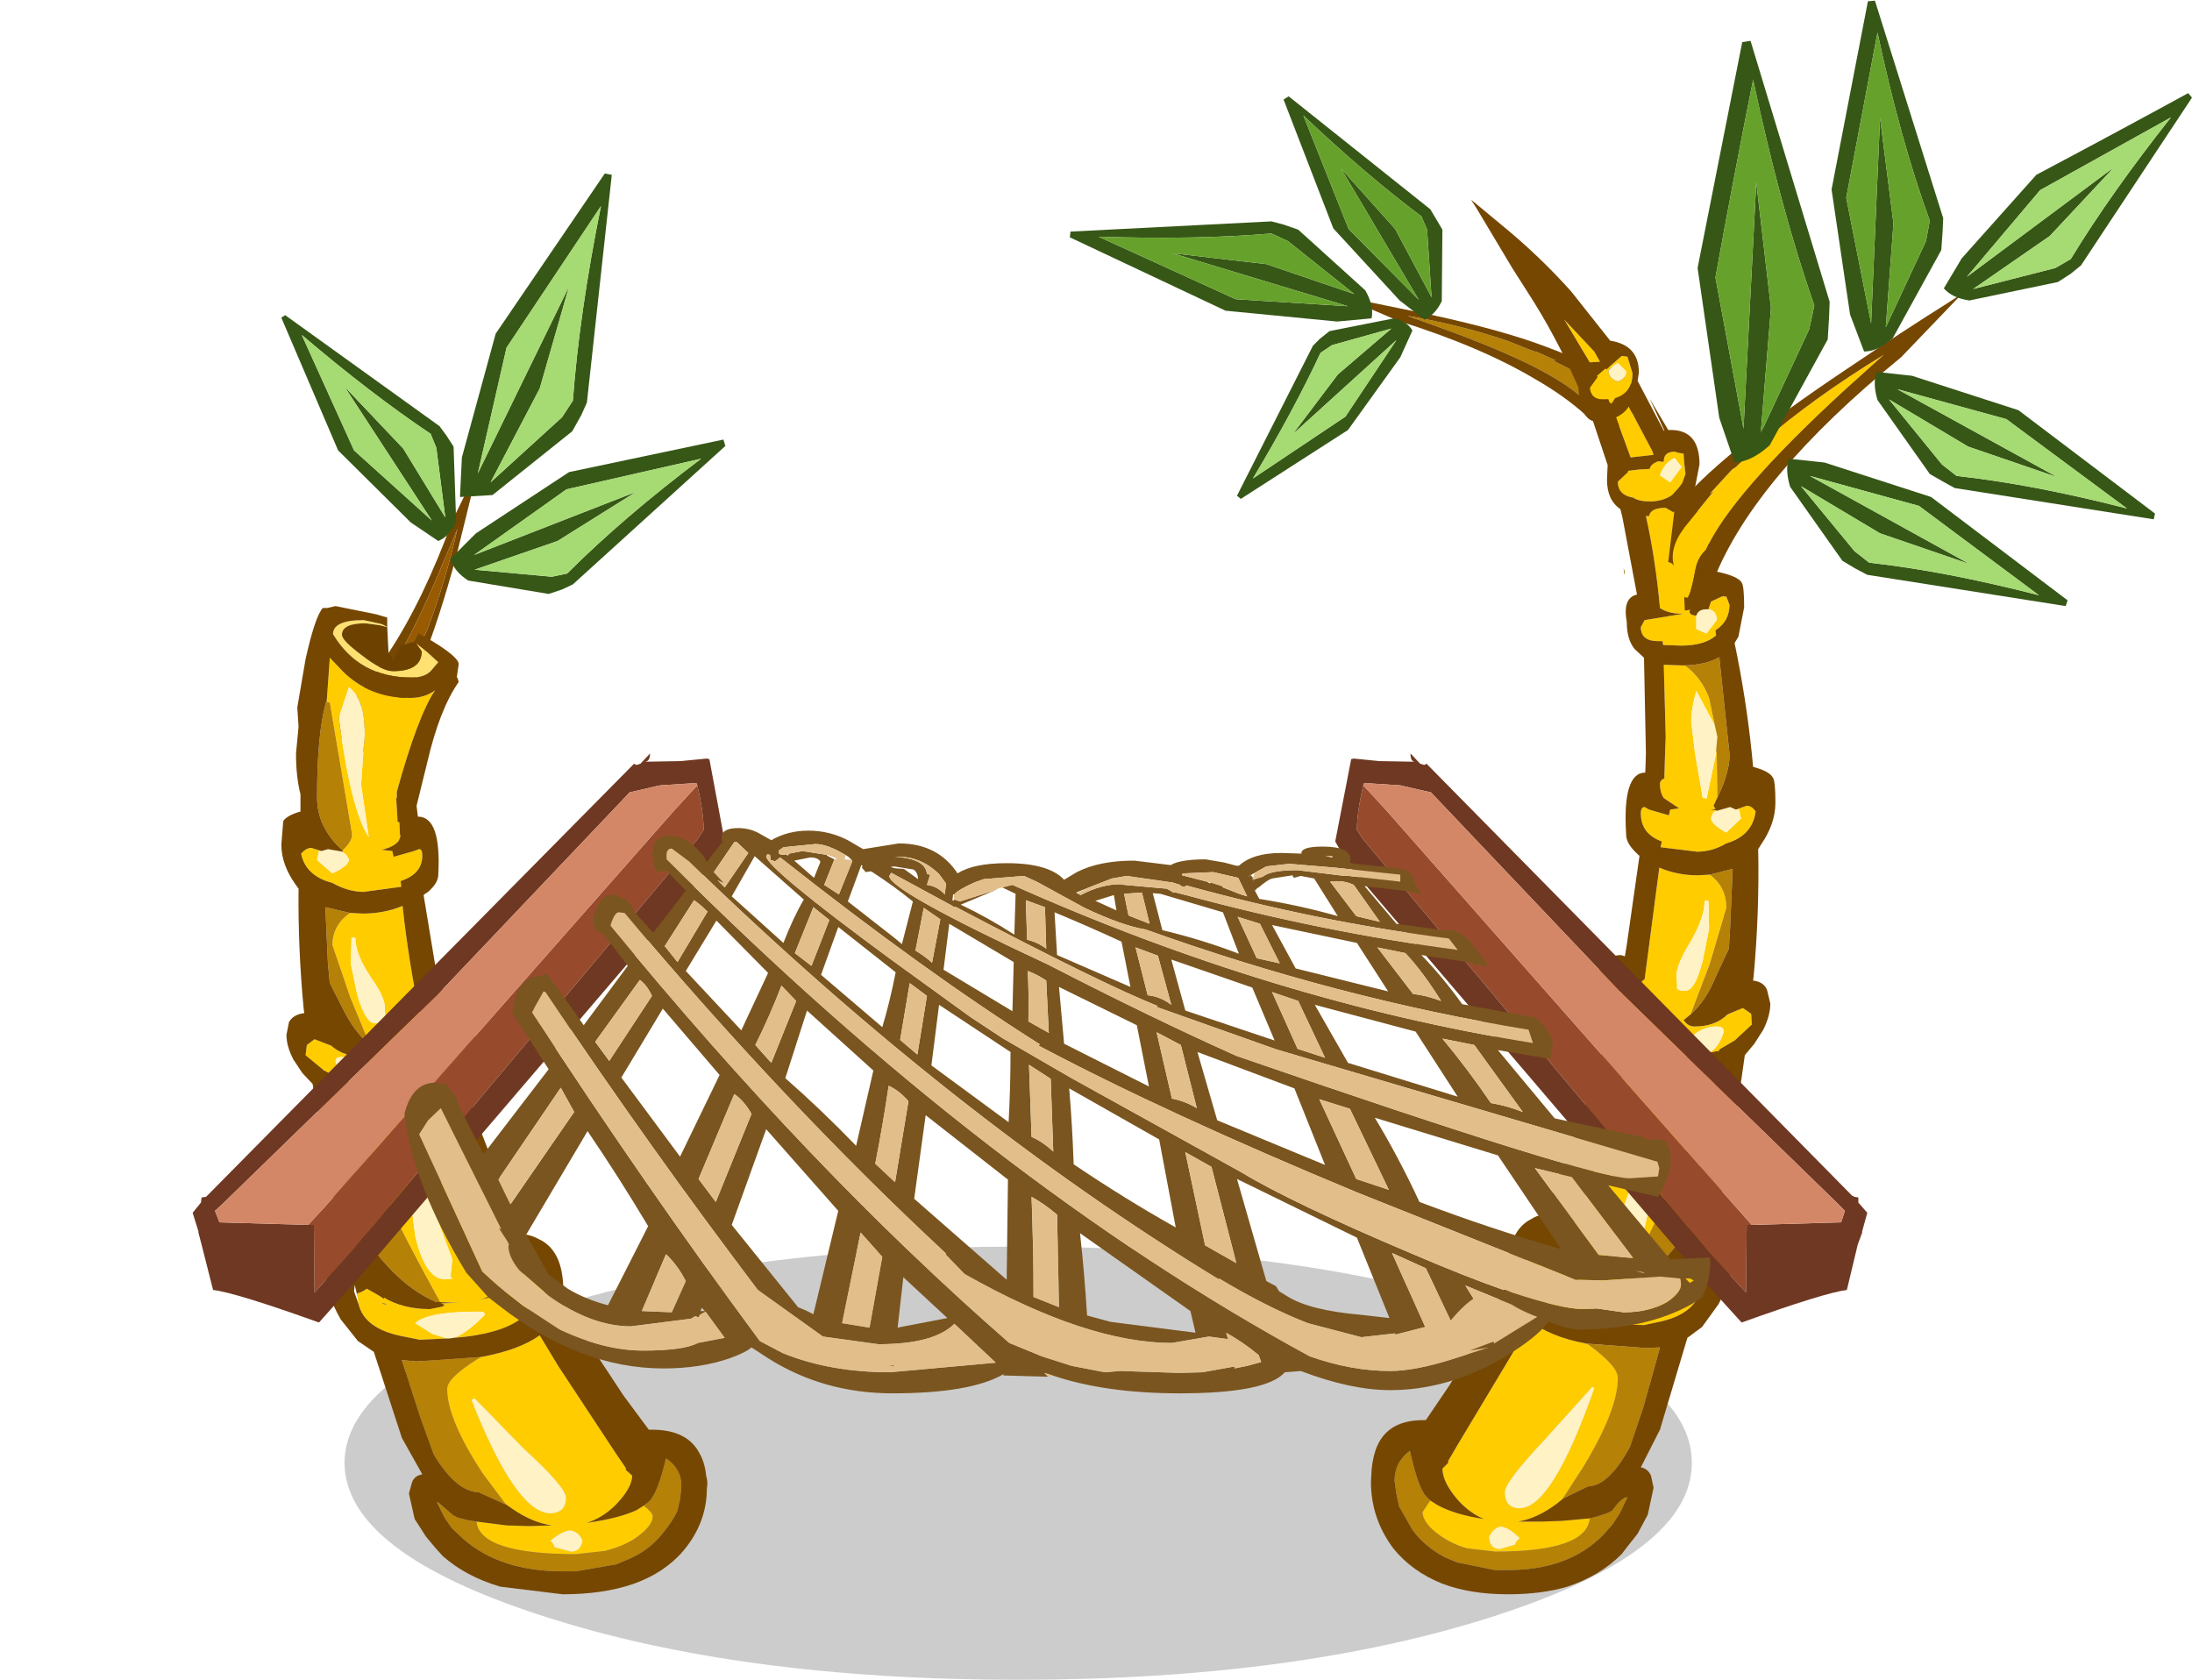
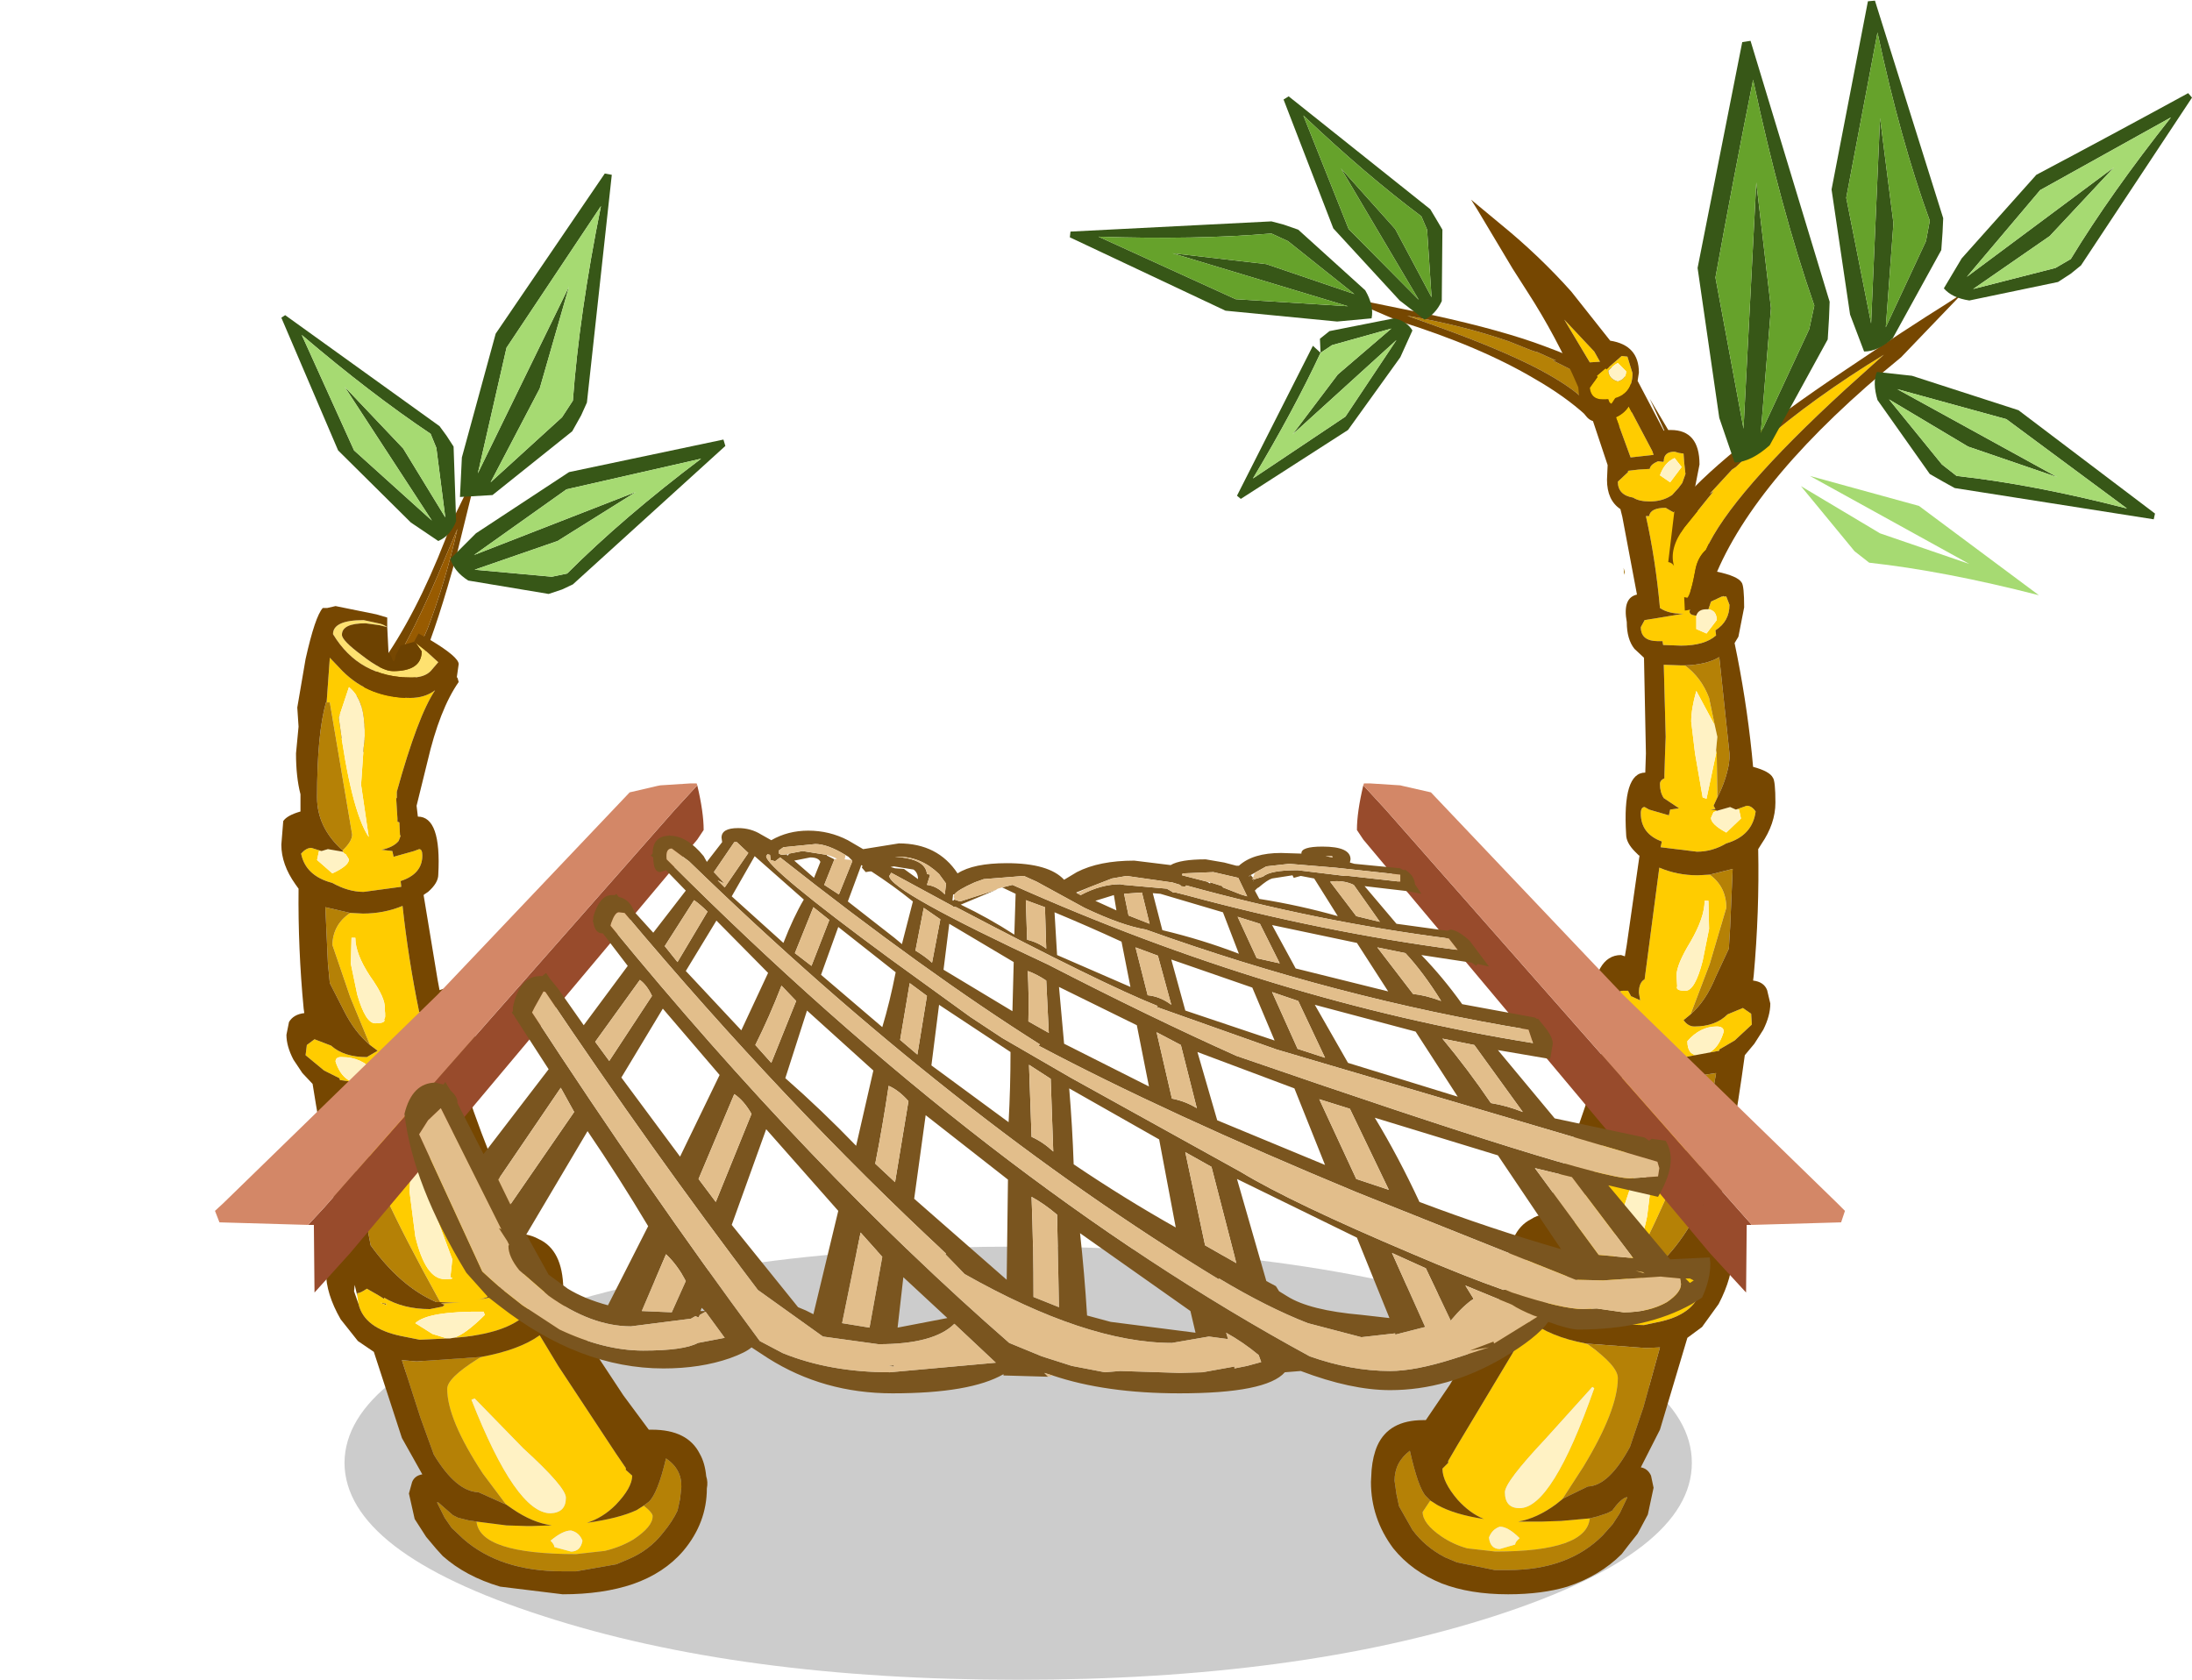
<svg xmlns="http://www.w3.org/2000/svg" xmlns:xlink="http://www.w3.org/1999/xlink" height="1053.2px" width="1374.4px">
  <g transform="matrix(8.0, 0.0, 0.0, 8.0, 686.8, 447.2)">
    <use height="33.95" id="dwn_mc" transform="matrix(1.0, 0.0, 0.0, 1.0, -58.85, 41.8)" width="105.6" xlink:href="#sprite0" />
    <use height="124.9" id="up_mc" transform="matrix(1.0, 0.0, 0.0, 1.0, -70.75, -55.85)" width="156.7" xlink:href="#sprite1" />
    <use height="0.0" id="$BP$2" transform="matrix(1.0, 0.0, 0.0, 1.0, 46.4, 58.15)" width="0.0" xlink:href="#sprite3" />
    <use height="0.0" id="$BP$1" transform="matrix(1.0, 0.0, 0.0, 1.0, -59.25, 58.15)" width="0.0" xlink:href="#sprite3" />
    <use height="0.0" id="$BP$3" transform="matrix(1.0, 0.0, 0.0, 1.0, -8.85, 42.0)" width="0.0" xlink:href="#sprite3" />
    <use height="0.0" id="$BP$0" transform="matrix(1.0, 0.0, 0.0, 1.0, -8.35, 75.45)" width="0.0" xlink:href="#sprite3" />
  </g>
  <defs>
    <g id="sprite0" transform="matrix(1.0, 0.0, 0.0, 1.0, 58.8, -3.3)">
      <use height="33.95" transform="matrix(1.0, 0.0, 0.0, 1.0, -58.8, 3.3)" width="105.6" xlink:href="#shape0" />
    </g>
    <g id="shape0" transform="matrix(1.0, 0.0, 0.0, 1.0, 58.8, -3.3)">
      <path d="M-43.25 32.25 Q-27.85 37.25 -6.0 37.25 15.85 37.25 31.35 32.25 46.8 27.25 46.8 20.25 46.8 13.25 31.35 8.3 15.85 3.3 -6.0 3.3 -27.85 3.3 -43.25 8.3 -58.75 13.25 -58.8 20.25 -58.75 27.25 -43.25 32.25" fill="#000000" fill-opacity="0.2" fill-rule="evenodd" stroke="none" />
    </g>
    <g id="sprite1" transform="matrix(1.0, 0.0, 0.0, 1.0, 70.85, 77.4)">
      <use height="124.9" transform="matrix(1.0, 0.0, 0.0, 1.0, -70.85, -77.4)" width="156.7" xlink:href="#sprite2" />
    </g>
    <g id="sprite2" transform="matrix(1.0, 0.0, 0.0, 1.0, 70.85, 62.55)">
      <use height="124.9" transform="matrix(1.0, 0.0, 0.0, 1.0, -70.85, -62.55)" width="156.7" xlink:href="#shape1" />
    </g>
    <g id="shape1" transform="matrix(1.0, 0.0, 0.0, 1.0, 70.85, 62.55)">
      <path d="M-48.3 -26.3 L-50.45 -21.9 Q-52.75 -15.6 -55.45 -11.5 -56.9 -9.2 -58.5 -7.55 -60.05 -6.05 -59.5 -5.15 -57.9 -2.75 -55.9 -4.2 -54.4 -5.3 -54.95 -6.15 L-55.15 -6.3 -54.7 -7.15 Q-53.8 -8.4 -52.95 -10.55 -51.6 -13.8 -50.15 -19.15 L-48.6 -25.45 -48.3 -26.3 M-50.1 -21.15 Q-51.05 -16.95 -52.45 -13.3 L-53.2 -11.6 -53.3 -11.3 -53.4 -11.15 -54.15 -9.7 -54.1 -10.0 -55.35 -7.7 Q-56.2 -6.4 -57.2 -6.15 -57.5 -5.9 -57.3 -5.6 -56.9 -5.05 -56.3 -5.3 L-56.15 -5.4 -56.35 -4.9 Q-57.65 -4.05 -59.05 -5.85 L-57.7 -7.05 -56.9 -8.0 Q-55.85 -9.15 -54.65 -11.3 -53.05 -14.1 -51.2 -18.55 L-50.1 -21.15" fill="#764701" fill-rule="evenodd" stroke="none" />
      <path d="M-50.1 -21.15 L-51.2 -18.55 Q-53.05 -14.1 -54.65 -11.3 -55.85 -9.15 -56.9 -8.0 L-57.7 -7.05 -59.05 -5.85 Q-57.65 -4.05 -56.35 -4.9 L-56.15 -5.4 -56.3 -5.3 Q-56.9 -5.05 -57.3 -5.6 -57.5 -5.9 -57.2 -6.15 -56.2 -6.4 -55.35 -7.7 L-54.1 -10.0 -54.15 -9.7 -53.4 -11.15 -53.3 -11.3 -53.2 -11.6 -52.45 -13.3 Q-51.05 -16.95 -50.1 -21.15" fill="#985b01" fill-rule="evenodd" stroke="none" />
      <path d="M-55.7 39.55 L-56.15 39.5 -55.65 39.7 -55.7 39.55" fill="#9d6b00" fill-rule="evenodd" stroke="none" />
      <path d="M-55.6 -13.45 Q-55.95 -13.7 -56.3 -13.75 L-57.45 -14.0 Q-59.85 -14.0 -59.85 -12.9 -57.8 -9.5 -53.7 -9.5 -52.7 -9.5 -52.2 -10.0 L-51.6 -10.7 -52.7 -11.7 -53.35 -12.2 -52.9 -11.55 -52.9 -11.5 Q-52.95 -10.0 -55.15 -10.0 -56.0 -10.0 -57.6 -11.25 -59.15 -12.4 -59.15 -12.85 -59.15 -13.75 -57.3 -13.75 L-56.2 -13.6 -55.6 -13.45" fill="#fee170" fill-rule="evenodd" stroke="none" />
      <path d="M-53.5 -12.3 L-54.55 -12.0 -54.95 -11.2 Q-55.05 -10.35 -55.3 -11.2 L-55.5 -11.45 -55.6 -13.45 -56.2 -13.6 -57.3 -13.75 Q-59.15 -13.75 -59.15 -12.85 -59.15 -12.4 -57.6 -11.25 -56.0 -10.0 -55.15 -10.0 -52.95 -10.0 -52.9 -11.5 L-52.9 -11.55 -53.35 -12.2 -53.5 -12.3" fill="#6d4201" fill-rule="evenodd" stroke="none" />
      <path d="M-60.75 4.1 L-61.55 3.85 Q-61.95 3.85 -62.35 4.3 -62.0 6.05 -59.9 6.6 -58.65 7.3 -57.45 7.3 L-54.5 6.9 -54.55 6.45 Q-52.85 5.9 -52.85 4.45 -52.85 3.95 -53.1 3.95 L-53.5 4.1 -55.1 4.55 -55.2 4.1 -56.05 4.0 Q-55.1 3.8 -54.7 3.3 L-54.55 2.9 -54.6 2.85 -54.65 1.85 -54.8 1.8 -54.8 1.55 -54.9 -0.05 -54.85 -0.05 -54.85 -0.55 Q-53.2 -6.5 -51.85 -8.5 -52.65 -7.9 -53.8 -7.9 -57.0 -7.9 -59.1 -10.0 L-60.1 -11.05 -60.35 -7.55 -60.1 -7.55 -58.35 2.8 Q-58.35 3.35 -59.1 4.05 L-59.05 4.15 -59.1 4.15 -58.95 4.3 -58.85 4.35 -58.6 4.75 Q-58.6 5.25 -59.9 5.85 L-61.1 4.8 -60.95 4.1 -60.75 4.1 M-59.4 -6.35 L-58.6 -8.75 Q-57.5 -7.85 -57.4 -5.9 -57.3 -4.9 -57.45 -4.0 L-57.65 -1.1 -57.05 3.0 Q-58.45 0.9 -59.4 -6.35 M-58.1 10.9 Q-58.1 12.15 -56.95 13.9 -55.7 15.65 -55.8 16.45 -55.7 17.25 -55.85 17.25 -55.65 17.6 -56.55 17.6 -57.3 17.6 -57.95 15.35 L-58.45 12.95 -58.4 10.9 -58.1 10.9 M-56.95 19.3 L-56.35 19.75 -57.2 20.25 Q-59.0 20.25 -60.0 19.35 L-61.3 18.85 -61.9 19.3 -62.0 20.1 -60.55 21.3 -59.35 21.9 -59.3 22.05 -56.45 22.45 -56.0 22.45 -55.8 22.45 -55.7 22.45 -54.5 22.35 -54.35 22.35 Q-53.1 22.05 -52.05 21.25 -50.65 20.1 -50.65 18.85 -50.65 17.6 -51.4 17.6 L-51.75 17.6 -52.0 18.0 -52.05 18.0 -52.85 18.3 -52.65 17.7 Q-52.65 16.95 -53.1 16.7 -53.95 12.55 -54.4 8.4 -55.85 9.0 -57.5 9.0 L-58.5 8.95 Q-59.85 9.85 -59.9 11.45 L-58.5 15.55 -56.95 19.3 M-59.1 20.25 Q-57.65 20.25 -56.65 21.35 -56.65 22.3 -57.6 22.35 -59.1 22.3 -59.65 20.6 -59.65 20.2 -59.1 20.25 M-51.45 39.45 L-50.4 39.5 -49.85 39.5 -51.4 39.55 -51.1 39.65 -51.25 39.8 -52.25 40.0 Q-54.35 40.0 -55.85 39.1 L-55.85 39.2 Q-56.2 38.95 -57.2 38.4 -57.7 38.75 -57.95 38.75 L-57.95 38.95 -57.85 39.6 Q-57.4 41.5 -54.55 42.1 L-53.05 42.4 -50.9 42.3 -52.05 41.95 -53.4 41.1 Q-52.4 40.15 -48.05 40.2 L-47.95 40.45 Q-49.5 42.0 -50.4 42.25 -46.2 41.95 -44.6 40.3 L-44.7 40.1 Q-43.45 39.15 -43.15 38.4 L-43.1 38.0 -43.2 37.75 -43.8 36.35 -46.5 38.6 -47.05 39.0 -48.65 39.3 Q-46.6 38.95 -46.65 37.45 L-46.65 37.35 -46.2 37.15 Q-49.6 30.2 -51.65 22.85 -53.35 23.95 -55.45 24.15 -57.2 25.7 -57.2 26.8 -57.2 29.05 -51.45 39.45 M-53.5 28.05 L-50.5 36.1 -50.65 37.5 Q-50.2 37.65 -51.1 37.65 -52.6 37.65 -53.4 34.3 L-53.85 30.8 -53.7 28.05 -53.5 28.05 M-48.25 43.75 L-48.5 43.9 Q-50.9 45.4 -50.9 46.25 -50.9 48.65 -48.1 52.9 L-46.3 55.3 -45.8 55.65 Q-44.2 56.75 -42.7 56.95 L-44.25 57.0 -44.7 57.0 -46.25 56.95 -48.6 56.65 Q-48.35 59.2 -40.8 59.2 L-38.55 58.95 Q-37.3 58.65 -36.3 58.05 -34.8 57.05 -34.8 56.25 -34.75 56.0 -35.5 55.4 L-36.05 55.75 Q-37.45 56.4 -39.95 56.75 -38.7 56.35 -37.7 55.35 -36.4 54.0 -36.4 53.05 L-36.9 52.6 -36.9 52.45 -37.65 51.35 -42.2 44.45 -43.65 42.05 Q-45.25 43.2 -48.25 43.75 M-44.95 50.9 Q-41.55 54.0 -41.6 54.8 -41.6 55.95 -42.8 56.0 -45.5 56.0 -49.0 47.1 L-48.75 47.0 -44.95 50.9 M-55.7 39.55 L-55.65 39.7 -56.15 39.5 -55.7 39.55 M-42.8 58.15 Q-41.85 57.35 -41.2 57.35 -40.55 57.5 -40.3 58.15 -40.45 59.0 -41.2 59.0 L-42.5 58.65 Q-42.5 58.45 -42.8 58.15" fill="#ffcc00" fill-rule="evenodd" stroke="none" />
      <path d="M-60.75 4.1 L-60.95 4.1 -61.1 4.8 -59.9 5.85 Q-58.6 5.25 -58.6 4.75 L-58.85 4.35 -58.95 4.3 -59.1 4.15 -60.25 3.95 -60.75 4.1 M-59.4 -6.35 Q-58.45 0.9 -57.05 3.0 L-57.65 -1.1 -57.45 -4.0 Q-57.3 -4.9 -57.4 -5.9 -57.5 -7.85 -58.6 -8.75 L-59.4 -6.35 M-58.1 10.9 L-58.4 10.9 -58.45 12.95 -57.95 15.35 Q-57.3 17.6 -56.55 17.6 -55.65 17.6 -55.85 17.25 -55.7 17.25 -55.8 16.45 -55.7 15.65 -56.95 13.9 -58.1 12.15 -58.1 10.9 M-59.1 20.25 Q-59.65 20.2 -59.65 20.6 -59.1 22.3 -57.6 22.35 -56.65 22.3 -56.65 21.35 -57.65 20.25 -59.1 20.25 M-50.9 42.3 L-50.7 42.3 -50.4 42.25 Q-49.5 42.0 -47.95 40.45 L-48.05 40.2 Q-52.4 40.15 -53.4 41.1 L-52.05 41.95 -50.9 42.3 M-53.5 28.05 L-53.7 28.05 -53.85 30.8 -53.4 34.3 Q-52.6 37.65 -51.1 37.65 -50.2 37.65 -50.65 37.5 L-50.5 36.1 -53.5 28.05 M-44.95 50.9 L-48.75 47.0 -49.0 47.1 Q-45.5 56.0 -42.8 56.0 -41.6 55.95 -41.6 54.8 -41.55 54.0 -44.95 50.9 M-42.8 58.15 Q-42.5 58.45 -42.5 58.65 L-41.2 59.0 Q-40.45 59.0 -40.3 58.15 -40.55 57.5 -41.2 57.35 -41.85 57.35 -42.8 58.15" fill="#fff2c4" fill-rule="evenodd" stroke="none" />
      <path d="M-59.1 4.05 Q-58.35 3.35 -58.35 2.8 L-60.1 -7.55 -60.35 -7.55 -60.4 -7.55 Q-61.1 -5.1 -61.1 -0.1 -61.1 2.25 -59.1 4.05 M-58.5 8.95 L-60.45 8.5 -60.25 12.9 -60.1 14.45 -59.0 16.6 Q-58.15 18.3 -56.95 19.3 L-58.5 15.55 -59.9 11.45 Q-59.85 9.85 -58.5 8.95 M-55.45 24.15 L-55.9 24.15 -59.05 23.7 -56.9 35.0 Q-54.55 38.25 -51.75 39.45 L-51.45 39.45 Q-57.2 29.05 -57.2 26.8 -57.2 25.7 -55.45 24.15 M-46.3 55.3 L-48.1 52.9 Q-50.9 48.65 -50.9 46.25 -50.9 45.4 -48.5 43.9 L-48.25 43.75 -53.3 44.1 -54.45 44.0 -53.0 48.5 -51.95 51.4 Q-50.2 54.3 -48.45 54.35 L-46.45 55.25 -46.3 55.3 M-35.5 55.4 Q-34.75 56.0 -34.8 56.25 -34.8 57.05 -36.3 58.05 -37.3 58.65 -38.55 58.95 L-40.8 59.2 Q-48.35 59.2 -48.6 56.65 L-49.25 56.55 -50.05 56.35 -50.45 56.15 -51.6 55.15 -51.7 55.15 -51.1 56.35 -50.55 57.15 -49.65 58.0 Q-46.75 60.55 -41.85 60.55 L-40.8 60.55 -37.65 60.0 -36.7 59.6 Q-35.05 58.9 -34.0 57.55 -33.25 56.65 -32.85 55.8 L-32.65 54.9 -32.55 53.95 Q-32.5 52.55 -33.75 51.7 -34.4 54.45 -35.1 55.1 L-35.5 55.4" fill="#b58106" fill-rule="evenodd" stroke="none" />
      <path d="M-55.6 -13.45 L-55.6 -14.2 -56.45 -14.45 -59.65 -15.1 -60.3 -14.95 -60.65 -14.95 Q-61.25 -14.3 -62.0 -10.95 L-62.65 -7.15 -62.55 -5.65 -62.75 -3.55 Q-62.75 -1.7 -62.4 -0.35 L-62.4 0.15 -62.4 1.0 Q-63.45 1.3 -63.75 1.75 L-63.9 3.6 Q-63.9 5.15 -62.8 6.7 L-62.55 7.05 Q-62.6 11.75 -62.15 16.45 L-62.1 16.8 Q-62.95 16.9 -63.3 17.5 L-63.5 18.5 Q-63.5 19.4 -62.95 20.45 L-62.25 21.5 -61.45 22.35 Q-60.4 29.0 -58.85 35.5 L-59.3 35.35 Q-59.8 35.35 -60.05 35.75 -60.4 36.15 -60.4 37.1 -60.4 38.8 -59.25 40.8 L-57.9 42.5 -56.65 43.35 -54.45 50.1 -52.85 52.95 Q-53.45 53.05 -53.65 53.55 L-53.9 54.45 -53.45 56.45 -52.55 57.85 -51.75 58.8 -51.25 59.35 Q-49.45 60.95 -46.75 61.75 L-41.85 62.35 Q-38.7 62.35 -36.35 61.55 -33.9 60.7 -32.4 58.95 -30.55 56.75 -30.55 54.05 -30.45 53.55 -30.6 53.1 -30.7 52.05 -31.1 51.35 -32.05 49.45 -34.85 49.45 L-35.1 49.45 -37.1 46.75 -41.95 39.4 -41.8 38.4 Q-41.85 35.35 -43.75 34.5 -44.2 34.25 -44.75 34.15 -47.85 27.9 -49.9 21.25 -48.7 19.95 -48.7 18.85 -48.95 14.9 -51.2 14.9 L-51.5 15.0 -51.65 14.2 -52.75 7.55 -52.7 7.5 -52.4 7.3 Q-51.6 6.6 -51.6 5.95 -51.35 1.4 -53.2 1.4 L-53.3 0.55 -52.45 -2.9 Q-51.5 -7.0 -50.0 -9.15 L-50.1 -9.5 -50.15 -9.5 -50.0 -10.55 Q-50.0 -11.1 -52.15 -12.4 L-53.15 -12.95 -53.5 -12.3 -53.35 -12.2 -52.7 -11.7 -51.6 -10.7 -52.2 -10.0 Q-52.7 -9.5 -53.7 -9.5 -57.8 -9.5 -59.85 -12.9 -59.85 -14.0 -57.45 -14.0 L-56.3 -13.75 Q-55.95 -13.7 -55.6 -13.45 M-60.35 -7.55 L-60.1 -11.05 -59.1 -10.0 Q-57.0 -7.9 -53.8 -7.9 -52.65 -7.9 -51.85 -8.5 -53.2 -6.5 -54.85 -0.55 L-54.85 -0.05 -54.9 -0.05 -54.8 1.55 -54.8 1.8 -54.65 1.85 -54.6 2.85 -54.55 2.9 -54.7 3.3 Q-55.1 3.8 -56.05 4.0 L-55.2 4.1 -55.1 4.55 -53.5 4.1 -53.1 3.95 Q-52.85 3.95 -52.85 4.45 -52.85 5.9 -54.55 6.45 L-54.5 6.9 -57.45 7.3 Q-58.65 7.3 -59.9 6.6 -62.0 6.05 -62.35 4.3 -61.95 3.85 -61.55 3.85 L-60.75 4.1 -60.25 3.95 -59.1 4.15 -59.05 4.15 -59.1 4.05 Q-61.1 2.25 -61.1 -0.1 -61.1 -5.1 -60.4 -7.55 L-60.35 -7.55 M-58.5 8.95 L-57.5 9.0 Q-55.85 9.0 -54.4 8.4 -53.95 12.55 -53.1 16.7 -52.65 16.95 -52.65 17.7 L-52.85 18.3 -52.05 18.0 -52.0 18.0 -51.75 17.6 -51.4 17.6 Q-50.65 17.6 -50.65 18.85 -50.65 20.1 -52.05 21.25 -53.1 22.05 -54.35 22.35 L-54.5 22.35 -55.7 22.45 -55.8 22.45 -56.0 22.45 -56.45 22.45 -59.3 22.05 -59.35 21.9 -60.55 21.3 -62.0 20.1 -61.9 19.3 -61.3 18.85 -60.0 19.35 Q-59.0 20.25 -57.2 20.25 L-56.35 19.75 -56.95 19.3 Q-58.15 18.3 -59.0 16.6 L-60.1 14.45 -60.25 12.9 -60.45 8.5 -58.5 8.95 M-50.85 17.9 L-50.9 17.5 -50.75 17.5 -50.85 17.9 M-51.45 39.45 L-51.75 39.45 Q-54.55 38.25 -56.9 35.0 L-59.05 23.7 -55.9 24.15 -55.45 24.15 Q-53.35 23.95 -51.65 22.85 -49.6 30.2 -46.2 37.15 L-46.65 37.35 -46.65 37.45 Q-46.6 38.95 -48.65 39.3 L-47.05 39.0 -46.5 38.6 -43.8 36.35 -43.2 37.75 -43.1 38.0 -43.15 38.4 Q-43.45 39.15 -44.7 40.1 L-44.6 40.3 Q-46.2 41.95 -50.4 42.25 L-50.7 42.3 -50.9 42.3 -53.05 42.4 -54.55 42.1 Q-57.4 41.5 -57.85 39.6 L-58.2 38.6 -58.15 38.1 -57.95 38.95 -57.95 38.75 Q-57.7 38.75 -57.2 38.4 -56.2 38.95 -55.85 39.2 L-55.85 39.1 Q-54.35 40.0 -52.25 40.0 L-51.25 39.8 -51.1 39.65 -51.4 39.55 -49.85 39.5 -50.4 39.5 -51.45 39.45 M-46.3 55.3 L-46.45 55.25 -48.45 54.35 Q-50.2 54.3 -51.95 51.4 L-53.0 48.5 -54.45 44.0 -53.3 44.1 -48.25 43.75 Q-45.25 43.2 -43.65 42.05 L-42.2 44.45 -37.65 51.35 -36.9 52.45 -36.9 52.6 -36.4 53.05 Q-36.4 54.0 -37.7 55.35 -38.7 56.35 -39.95 56.75 -37.45 56.4 -36.05 55.75 L-35.5 55.4 -35.1 55.1 Q-34.4 54.45 -33.75 51.7 -32.5 52.55 -32.55 53.95 L-32.65 54.9 -32.85 55.8 Q-33.25 56.65 -34.0 57.55 -35.05 58.9 -36.7 59.6 L-37.65 60.0 -40.8 60.55 -41.85 60.55 Q-46.75 60.55 -49.65 58.0 L-50.55 57.15 -51.1 56.35 -51.7 55.15 -51.6 55.15 -50.45 56.15 -50.05 56.35 -49.25 56.55 -48.6 56.65 -46.25 56.95 -44.7 57.0 -44.25 57.0 -42.7 56.95 Q-44.2 56.75 -45.8 55.65 L-46.3 55.3" fill="#764701" fill-rule="evenodd" stroke="none" />
      <path d="M-41.05 -31.2 L-41.9 -29.9 -47.5 -24.8 -43.65 -32.15 -41.35 -40.15 -48.5 -25.5 -46.25 -35.35 -38.85 -46.45 Q-40.55 -38.0 -41.05 -31.2 M-40.4 -30.05 L-39.95 -31.05 -38.0 -48.9 -38.55 -49.0 -47.1 -36.45 -49.75 -26.75 -49.9 -23.65 -47.35 -23.8 -41.1 -28.8 -40.4 -30.05" fill="#375717" fill-rule="evenodd" stroke="none" />
      <path d="M-41.05 -31.2 Q-40.55 -38.0 -38.85 -46.45 L-46.25 -35.35 -48.5 -25.5 -41.35 -40.15 -43.65 -32.15 -47.5 -24.8 -41.9 -29.9 -41.05 -31.2" fill="#a6da72" fill-rule="evenodd" stroke="none" />
      <path d="M-41.5 -17.65 L-42.7 -17.4 -48.75 -17.95 -42.25 -20.2 -36.1 -24.05 -48.8 -19.1 -41.55 -24.25 -31.0 -26.65 Q-37.1 -22.05 -41.5 -17.65 M-50.65 -18.8 Q-50.35 -17.8 -49.25 -17.1 L-42.95 -16.05 -41.9 -16.4 -41.05 -16.8 -29.1 -27.65 -29.25 -28.15 -41.35 -25.6 -48.65 -20.8 -50.65 -18.8" fill="#375717" fill-rule="evenodd" stroke="none" />
      <path d="M-41.5 -17.65 Q-37.1 -22.05 -31.0 -26.65 L-41.55 -24.25 -48.8 -19.1 -36.1 -24.05 -42.25 -20.2 -48.75 -17.95 -42.7 -17.4 -41.5 -17.65" fill="#a6da72" fill-rule="evenodd" stroke="none" />
      <path d="M-63.9 -37.7 L-59.45 -27.3 -53.75 -21.65 -51.6 -20.2 Q-50.65 -20.6 -50.2 -21.75 L-50.4 -27.6 -50.95 -28.45 -51.5 -29.2 -63.6 -37.9 -63.9 -37.7 M-52.2 -28.6 L-51.75 -27.5 -51.05 -22.05 -54.35 -27.45 -58.95 -32.3 -52.1 -21.8 -58.2 -27.3 -62.3 -36.35 Q-56.9 -31.75 -52.2 -28.6" fill="#375717" fill-rule="evenodd" stroke="none" />
      <path d="M-52.2 -28.6 Q-56.9 -31.75 -62.3 -36.35 L-58.2 -27.3 -52.1 -21.8 -58.95 -32.3 -54.35 -27.45 -51.05 -22.05 -51.75 -27.5 -52.2 -28.6" fill="#a6da72" fill-rule="evenodd" stroke="none" />
      <path d="M35.75 -34.35 L36.0 -34.35 34.55 -35.0 34.35 -35.05 34.05 -35.15 32.3 -35.85 Q28.7 -37.1 24.35 -37.85 L27.0 -36.9 Q31.55 -35.25 34.4 -33.8 36.7 -32.6 37.85 -31.6 38.45 -31.45 38.9 -30.9 L40.15 -29.6 Q41.9 -31.1 40.9 -32.35 L40.4 -32.5 40.5 -32.35 Q40.85 -31.75 40.3 -31.3 40.0 -31.1 39.75 -31.45 39.45 -32.4 38.15 -33.15 L35.75 -34.35" fill="#b58106" fill-rule="evenodd" stroke="none" />
      <path d="M35.75 -34.35 L38.15 -33.15 Q39.45 -32.4 39.75 -31.45 40.0 -31.1 40.3 -31.3 40.85 -31.75 40.5 -32.35 L40.4 -32.5 40.9 -32.35 Q41.9 -31.1 40.15 -29.6 L38.9 -30.9 Q38.45 -31.45 37.85 -31.6 36.7 -32.6 34.4 -33.8 31.55 -35.25 27.0 -36.9 L24.35 -37.85 Q28.7 -37.1 32.3 -35.85 L34.05 -35.15 34.35 -35.05 34.55 -35.0 36.0 -34.35 35.75 -34.35 M39.45 -33.5 L38.65 -33.9 Q37.35 -34.65 35.15 -35.45 31.85 -36.7 26.35 -37.9 L20.0 -39.2 19.1 -39.4 23.65 -37.45 Q30.05 -35.45 34.35 -32.9 36.7 -31.55 38.35 -30.05 L38.4 -30.05 Q39.95 -28.55 40.85 -29.15 43.2 -30.85 41.65 -32.8 40.45 -34.25 39.65 -33.65 L39.45 -33.5" fill="#764701" fill-rule="evenodd" stroke="none" />
      <path d="M45.85 38.2 L45.4 38.25 45.35 38.45 45.85 38.2" fill="#9d6b00" fill-rule="evenodd" stroke="none" />
      <path d="M41.15 -34.7 L39.95 -33.65 39.9 -33.75 39.2 -33.15 39.25 -33.05 38.65 -32.2 Q38.75 -31.3 39.65 -31.3 L40.1 -31.3 40.2 -31.05 40.35 -30.95 40.65 -31.4 Q42.0 -31.8 42.0 -33.35 L41.6 -34.65 41.15 -34.7 M40.1 -33.55 Q40.6 -34.05 40.85 -34.15 L41.5 -33.5 Q41.5 -32.9 40.85 -32.7 40.15 -32.9 40.1 -33.55 M36.65 -37.55 L38.65 -34.2 39.45 -34.25 39.0 -35.05 36.65 -37.55 M41.7 -30.75 Q41.35 -30.2 40.7 -29.9 L41.85 -26.75 43.65 -26.95 43.6 -27.1 43.55 -27.25 41.7 -30.75 M44.0 -26.45 Q43.4 -26.2 43.35 -25.85 L42.5 -25.8 41.65 -25.7 41.65 -25.6 40.85 -24.85 Q40.85 -23.8 42.05 -23.6 42.5 -23.3 43.35 -23.3 44.2 -23.3 44.85 -23.65 L45.1 -23.8 45.6 -24.35 45.9 -24.75 46.15 -25.45 46.05 -26.35 46.0 -27.05 45.65 -27.1 45.3 -27.2 Q44.45 -27.2 44.45 -26.45 L44.4 -26.4 44.0 -26.45 M47.0 -14.35 Q46.35 -14.4 46.5 -14.8 46.65 -16.7 46.1 -19.15 45.55 -21.5 45.5 -22.65 L45.2 -22.45 44.6 -22.8 Q43.4 -22.8 43.3 -22.15 L43.05 -22.15 Q43.8 -18.8 44.15 -14.95 44.8 -14.5 45.9 -14.5 L46.0 -14.5 42.95 -14.0 42.65 -13.45 Q42.65 -12.35 44.0 -12.35 L44.35 -12.35 44.4 -12.05 45.8 -12.0 Q47.65 -12.0 48.55 -12.8 L48.5 -13.2 Q49.6 -13.9 49.6 -15.2 L49.35 -15.85 49.15 -15.85 49.1 -15.85 49.0 -15.85 48.15 -15.45 47.95 -14.85 Q48.6 -14.75 48.6 -14.0 L47.8 -12.95 47.0 -13.3 47.0 -14.0 47.0 -14.35 M46.1 -10.45 L45.8 -10.45 44.45 -10.5 44.6 -4.85 44.55 -3.55 44.5 -1.85 44.5 -1.6 Q44.15 -1.45 44.15 -1.15 44.15 -0.5 44.45 -0.05 L45.65 0.75 44.95 0.85 44.85 1.3 43.3 0.85 42.95 0.65 Q42.65 0.65 42.65 1.15 42.65 2.75 44.3 3.35 L44.2 3.8 47.05 4.15 Q48.25 4.15 49.35 3.5 51.4 2.9 51.65 1.0 51.35 0.55 50.95 0.55 L50.1 0.85 50.35 0.85 50.5 1.55 49.35 2.65 Q48.15 2.0 48.15 1.5 L48.35 1.05 48.6 0.95 48.55 0.9 48.1 0.85 48.5 0.8 48.35 0.55 48.65 -0.1 48.6 -3.55 48.55 -3.8 48.55 -3.55 47.8 0.0 47.5 -0.1 46.9 -3.55 46.6 -6.05 Q46.6 -7.05 47.0 -8.45 L48.45 -5.75 48.0 -7.9 Q47.4 -9.5 46.1 -10.45 M45.85 -26.0 L44.95 -24.8 44.15 -25.35 Q44.5 -26.35 45.3 -26.7 L45.85 -26.0 M46.55 16.9 L48.05 12.95 49.35 8.55 Q49.35 6.9 48.05 5.95 L47.1 6.0 Q45.5 6.0 44.1 5.4 L42.95 14.15 Q42.5 14.4 42.5 15.2 L42.6 15.8 41.95 15.5 41.9 15.5 41.65 15.05 41.25 15.05 Q40.6 15.05 40.6 16.4 40.6 17.7 41.95 18.9 42.9 19.75 44.05 20.1 L44.2 20.15 45.4 20.25 45.45 20.25 45.6 20.25 46.1 20.25 48.8 19.75 48.8 19.65 50.0 18.95 51.35 17.7 51.3 16.85 50.65 16.4 49.45 16.9 Q48.5 17.85 46.85 17.85 46.35 17.85 46.0 17.35 L46.55 16.9 M48.6 17.85 Q49.15 17.85 49.15 18.25 48.6 20.1 47.15 20.1 46.3 20.1 46.3 19.0 47.3 17.85 48.6 17.85 M47.65 8.0 L47.95 8.0 48.0 10.2 47.5 12.7 Q46.9 15.05 46.15 15.05 45.35 15.05 45.5 14.7 L45.45 13.85 Q45.45 13.0 46.55 11.2 47.65 9.3 47.65 8.0 M41.35 38.15 Q46.85 27.15 46.85 24.8 46.85 23.65 45.1 21.95 43.15 21.85 41.5 20.65 39.6 28.4 36.4 35.75 L36.75 36.0 36.75 36.05 Q36.75 37.65 38.65 38.05 L37.15 37.7 36.65 37.25 34.1 34.95 33.55 36.35 33.45 36.6 33.5 37.05 Q33.7 37.9 34.95 38.9 L34.8 39.05 Q36.4 40.75 40.35 41.15 39.55 40.8 38.0 39.2 L38.1 38.95 Q42.2 38.95 43.15 39.9 L41.95 40.75 40.85 41.2 42.9 41.25 44.3 40.95 Q47.0 40.3 47.4 38.3 L47.5 37.65 47.5 37.45 46.85 37.05 Q45.9 37.6 45.5 37.95 L45.5 37.8 Q44.1 38.7 42.1 38.7 L41.15 38.55 41.0 38.4 41.25 38.25 39.85 38.2 40.35 38.2 41.35 38.15 M43.5 26.1 L43.6 29.05 43.15 32.7 Q42.45 36.25 41.0 36.25 40.15 36.25 40.6 36.1 40.45 35.45 40.45 34.6 L43.3 26.1 43.5 26.1 M38.35 42.7 Q35.5 42.15 33.95 40.9 L32.6 43.45 28.25 50.7 27.55 51.9 27.55 52.05 27.1 52.5 Q27.1 53.55 28.3 54.95 29.25 56.0 30.35 56.45 28.05 56.1 26.7 55.35 L26.15 55.0 25.55 55.9 Q25.55 56.8 27.0 57.8 27.95 58.45 29.05 58.75 L31.25 59.0 Q38.4 59.0 38.65 56.4 L36.4 56.6 34.95 56.65 34.55 56.65 33.05 56.65 Q34.5 56.4 36.0 55.3 L36.5 54.9 38.15 52.35 Q40.85 47.9 40.85 45.4 40.85 44.45 38.55 42.8 L38.35 42.7 M35.15 50.2 L38.85 46.1 39.0 46.2 Q35.7 55.6 33.15 55.6 32.0 55.6 32.0 54.35 32.0 53.55 35.15 50.2 M45.85 38.2 L45.35 38.45 45.4 38.25 45.85 38.2 M32.8 58.45 L31.6 58.8 Q30.85 58.8 30.75 57.9 31.0 57.25 31.6 57.05 32.25 57.05 33.15 57.95 32.8 58.25 32.8 58.45" fill="#ffcc00" fill-rule="evenodd" stroke="none" />
      <path d="M40.1 -33.55 Q40.15 -32.9 40.85 -32.7 41.5 -32.9 41.5 -33.5 L40.85 -34.15 Q40.6 -34.05 40.1 -33.55 M47.95 -14.85 L47.8 -14.85 Q47.15 -14.85 47.0 -14.35 L47.0 -14.0 47.0 -13.3 47.8 -12.95 48.6 -14.0 Q48.6 -14.75 47.95 -14.85 M48.45 -5.75 L47.0 -8.45 Q46.6 -7.05 46.6 -6.05 L46.9 -3.55 47.5 -0.1 47.8 0.0 48.55 -3.55 48.55 -3.8 48.65 -4.85 48.45 -5.75 M48.6 0.95 L48.35 1.05 48.15 1.5 Q48.15 2.0 49.35 2.65 L50.5 1.55 50.35 0.85 50.1 0.85 49.65 0.65 48.6 0.95 M45.85 -26.0 L45.3 -26.7 Q44.5 -26.35 44.15 -25.35 L44.95 -24.8 45.85 -26.0 M47.65 8.0 Q47.65 9.3 46.55 11.2 45.45 13.0 45.45 13.85 L45.5 14.7 Q45.35 15.05 46.15 15.05 46.9 15.05 47.5 12.7 L48.0 10.2 47.95 8.0 47.65 8.0 M48.6 17.85 Q47.3 17.85 46.3 19.0 46.3 20.1 47.15 20.1 48.6 20.1 49.15 18.25 49.15 17.85 48.6 17.85 M40.85 41.2 L41.95 40.75 43.15 39.9 Q42.2 38.95 38.1 38.95 L38.0 39.2 Q39.55 40.8 40.35 41.15 L40.65 41.2 40.85 41.2 M43.5 26.1 L43.3 26.1 40.45 34.6 Q40.45 35.45 40.6 36.1 40.15 36.25 41.0 36.25 42.45 36.25 43.15 32.7 L43.6 29.05 43.5 26.1 M35.15 50.2 Q32.0 53.55 32.0 54.35 32.0 55.6 33.15 55.6 35.7 55.6 39.0 46.2 L38.85 46.1 35.15 50.2 M32.8 58.45 Q32.8 58.25 33.15 57.95 32.25 57.05 31.6 57.05 31.0 57.25 30.75 57.9 30.85 58.8 31.6 58.8 L32.8 58.45" fill="#fff2c4" fill-rule="evenodd" stroke="none" />
      <path d="M46.1 -10.45 Q47.4 -9.5 48.0 -7.9 L48.45 -5.75 48.65 -4.85 48.55 -3.8 48.6 -3.55 48.65 -0.1 Q49.3 -1.35 49.55 -2.7 L49.6 -3.15 49.6 -3.55 48.8 -11.1 Q47.8 -10.5 46.1 -10.45 M46.55 16.9 Q47.75 15.85 48.5 14.0 L49.55 11.75 49.65 10.1 49.85 5.5 48.05 5.95 Q49.35 6.9 49.35 8.55 L48.05 12.95 46.55 16.9 M45.1 21.95 Q46.85 23.65 46.85 24.8 46.85 27.15 41.35 38.15 L41.6 38.15 Q44.35 36.95 46.5 33.45 L48.55 21.5 45.55 21.95 45.1 21.95 M38.35 42.7 L38.55 42.8 Q40.85 44.45 40.85 45.4 40.85 47.9 38.15 52.35 L36.5 54.9 36.55 54.85 38.5 53.9 Q40.15 53.85 41.8 50.8 L42.85 47.7 44.15 43.0 43.05 43.05 38.35 42.7 M38.65 56.4 Q38.4 59.0 31.25 59.0 L29.05 58.75 Q27.95 58.45 27.0 57.8 25.55 56.8 25.55 55.9 L26.15 55.0 25.8 54.65 Q25.2 54.0 24.55 51.1 23.35 52.0 23.35 53.45 L23.5 54.5 23.7 55.45 24.75 57.3 Q25.75 58.65 27.3 59.45 L28.25 59.85 31.2 60.45 32.25 60.45 Q36.95 60.45 39.65 57.75 L40.45 56.85 41.0 56.0 41.6 54.75 41.5 54.75 Q41.05 54.9 40.4 55.8 L40.0 56.0 39.25 56.25 38.65 56.4" fill="#b58106" fill-rule="evenodd" stroke="none" />
      <path d="M31.7 -45.0 L29.35 -46.95 29.85 -46.15 32.6 -41.55 33.75 -39.75 Q36.05 -36.2 37.75 -32.25 37.9 -29.9 38.9 -29.6 L40.05 -26.15 40.0 -25.0 Q40.0 -23.4 41.05 -22.7 L41.2 -22.1 42.35 -16.0 Q41.2 -15.75 41.55 -13.85 41.55 -12.5 42.15 -11.75 L42.9 -11.05 43.05 -3.55 43.0 -2.05 Q41.2 -2.05 41.5 2.8 41.5 3.45 42.2 4.15 L42.5 4.45 42.55 4.45 41.55 11.45 41.4 12.35 41.1 12.25 Q39.0 12.25 38.75 16.4 38.75 17.6 39.85 18.95 37.95 25.95 35.0 32.6 34.5 32.65 34.05 32.95 32.25 33.85 32.2 37.05 L32.25 38.1 27.7 45.9 25.8 48.7 25.6 48.7 Q22.9 48.7 22.0 50.7 21.65 51.5 21.55 52.6 L21.5 53.55 Q21.5 56.4 23.25 58.75 24.7 60.55 27.05 61.5 29.25 62.35 32.25 62.35 34.9 62.35 36.9 61.75 39.45 60.9 41.15 59.2 L41.65 58.55 42.4 57.6 43.2 56.1 43.65 54.0 43.45 53.05 Q43.2 52.5 42.65 52.4 L44.15 49.45 46.3 42.25 47.45 41.4 48.75 39.6 Q49.85 37.5 49.85 35.65 49.85 34.7 49.5 34.25 49.3 33.85 48.8 33.85 L48.35 34.0 Q49.85 27.1 50.8 20.1 L51.55 19.2 52.25 18.1 Q52.8 17.0 52.8 16.05 L52.55 15.0 Q52.3 14.35 51.45 14.25 L51.5 13.85 Q51.95 8.85 51.85 3.95 L52.1 3.55 Q53.2 1.95 53.2 0.3 53.2 -1.4 53.0 -1.65 52.75 -2.15 51.45 -2.5 L51.35 -3.55 Q50.9 -7.9 50.0 -12.2 L50.3 -12.7 50.75 -15.0 Q50.75 -16.7 50.55 -16.95 50.25 -17.45 48.6 -17.8 L47.75 -20.75 46.65 -23.85 46.85 -24.15 47.25 -26.2 Q47.25 -28.9 45.0 -28.9 L44.8 -28.9 43.35 -31.35 44.5 -28.85 44.45 -28.85 42.4 -32.75 42.5 -33.4 Q42.5 -35.55 40.25 -35.9 L37.2 -39.75 Q34.7 -42.55 31.7 -45.0 M41.15 -34.7 L41.6 -34.65 42.0 -33.35 Q42.0 -31.8 40.65 -31.4 L40.35 -30.95 40.2 -31.05 40.1 -31.3 39.65 -31.3 Q38.75 -31.3 38.65 -32.2 L39.25 -33.05 39.2 -33.15 39.9 -33.75 39.95 -33.65 41.15 -34.7 M41.7 -30.75 L43.55 -27.25 43.6 -27.1 43.65 -26.95 41.85 -26.75 40.7 -29.9 Q41.35 -30.2 41.7 -30.75 M36.65 -37.55 L39.0 -35.05 39.45 -34.25 38.65 -34.2 36.65 -37.55 M49.15 -15.85 L49.35 -15.85 49.6 -15.2 Q49.6 -13.9 48.5 -13.2 L48.55 -12.8 Q47.65 -12.0 45.8 -12.0 L44.4 -12.05 44.35 -12.35 44.0 -12.35 Q42.65 -12.35 42.65 -13.45 L42.95 -14.0 46.0 -14.5 45.9 -14.5 Q44.8 -14.5 44.15 -14.95 43.8 -18.8 43.05 -22.15 L43.3 -22.15 Q43.4 -22.8 44.6 -22.8 L45.2 -22.45 45.5 -22.65 Q45.55 -21.5 46.1 -19.15 46.65 -16.7 46.5 -14.8 46.35 -14.4 47.0 -14.35 47.15 -14.85 47.8 -14.85 L47.95 -14.85 48.15 -15.45 49.0 -15.85 49.1 -15.85 49.15 -15.9 49.15 -15.85 M44.0 -26.45 L44.4 -26.4 44.45 -26.45 Q44.45 -27.2 45.3 -27.2 L45.65 -27.1 46.0 -27.05 46.05 -26.35 46.15 -25.45 45.9 -24.75 45.6 -24.35 45.1 -23.8 44.85 -23.65 Q44.2 -23.3 43.35 -23.3 42.5 -23.3 42.05 -23.6 40.85 -23.8 40.85 -24.85 L41.65 -25.6 41.65 -25.7 42.5 -25.8 43.35 -25.85 Q43.4 -26.2 44.0 -26.45 M50.1 0.85 L50.95 0.55 Q51.35 0.55 51.65 1.0 51.4 2.9 49.35 3.5 48.25 4.15 47.05 4.15 L44.2 3.8 44.3 3.35 Q42.65 2.75 42.65 1.15 42.65 0.65 42.95 0.65 L43.3 0.85 44.85 1.3 44.95 0.85 45.65 0.75 44.45 -0.05 Q44.15 -0.5 44.15 -1.15 44.15 -1.45 44.5 -1.6 L44.5 -1.85 44.55 -3.55 44.6 -4.85 44.45 -10.5 45.8 -10.45 46.1 -10.45 Q47.8 -10.5 48.8 -11.1 L49.6 -3.55 49.6 -3.15 49.55 -2.7 Q49.3 -1.35 48.65 -0.1 L48.35 0.55 48.5 0.8 48.1 0.85 48.55 0.9 48.6 0.95 49.65 0.65 50.1 0.85 M48.05 5.95 L49.85 5.5 49.65 10.1 49.55 11.75 48.5 14.0 Q47.75 15.85 46.55 16.9 L46.0 17.35 Q46.35 17.85 46.85 17.85 48.5 17.85 49.45 16.9 L50.65 16.4 51.3 16.85 51.35 17.7 50.0 18.95 48.8 19.65 48.8 19.75 46.1 20.25 45.6 20.25 45.45 20.25 45.4 20.25 44.2 20.15 44.05 20.1 Q42.9 19.75 41.95 18.9 40.6 17.7 40.6 16.4 40.6 15.05 41.25 15.05 L41.65 15.05 41.9 15.5 41.95 15.5 42.6 15.8 42.5 15.2 Q42.5 14.4 42.95 14.15 L44.1 5.4 Q45.5 6.0 47.1 6.0 L48.05 5.95 M45.1 21.95 L45.55 21.95 48.55 21.5 46.5 33.45 Q44.35 36.95 41.6 38.15 L41.35 38.15 40.35 38.2 39.85 38.2 41.25 38.25 41.0 38.4 41.15 38.55 42.1 38.7 Q44.1 38.7 45.5 37.8 L45.5 37.95 Q45.9 37.6 46.85 37.05 L47.5 37.45 47.5 37.65 47.75 36.7 47.8 37.25 Q47.8 37.7 47.4 38.3 47.0 40.3 44.3 40.95 L42.9 41.25 40.85 41.2 40.65 41.2 40.35 41.15 Q36.4 40.75 34.8 39.05 L34.95 38.9 Q33.7 37.9 33.5 37.05 L33.45 36.6 33.55 36.35 34.1 34.95 36.65 37.25 37.15 37.7 38.65 38.05 Q36.75 37.65 36.75 36.05 L36.75 36.0 36.4 35.75 Q39.6 28.4 41.5 20.65 43.15 21.85 45.1 21.95 M40.85 14.95 L40.7 15.4 40.7 14.95 40.85 14.95 M26.15 55.0 L26.7 55.35 Q28.05 56.1 30.35 56.45 29.25 56.0 28.3 54.95 27.1 53.55 27.1 52.5 L27.55 52.05 27.55 51.9 28.25 50.7 32.6 43.45 33.95 40.9 Q35.5 42.15 38.35 42.7 L43.05 43.05 44.15 43.0 42.85 47.7 41.8 50.8 Q40.15 53.85 38.5 53.9 L36.55 54.85 36.5 54.9 36.0 55.3 Q34.5 56.4 33.05 56.65 L34.55 56.65 34.95 56.65 36.4 56.6 38.65 56.4 39.25 56.25 40.0 56.0 40.4 55.8 Q41.05 54.9 41.5 54.75 L41.6 54.75 41.0 56.0 40.45 56.85 39.65 57.75 Q36.95 60.45 32.25 60.45 L31.2 60.45 28.25 59.85 27.3 59.45 Q25.75 58.65 24.75 57.3 L23.7 55.45 23.5 54.5 23.35 53.45 Q23.35 52.0 24.55 51.1 25.2 54.0 25.8 54.65 L26.15 55.0" fill="#764701" fill-rule="evenodd" stroke="none" />
      <path d="M41.4 -17.75 L41.3 -18.1 41.35 -17.55 41.4 -17.75" fill="#9d6b00" fill-rule="evenodd" stroke="none" />
      <path d="M46.05 -15.8 L46.3 -15.75 Q46.6 -16.1 46.95 -18.05 47.15 -18.95 47.75 -19.5 49.7 -23.85 58.7 -32.1 L61.7 -34.8 Q56.2 -31.45 52.05 -27.85 L50.1 -26.0 49.8 -25.8 48.05 -23.9 48.35 -24.1 46.05 -21.25 Q44.85 -19.6 45.25 -18.25 45.85 -17.65 46.05 -15.8" fill="#ffcc00" fill-rule="evenodd" stroke="none" />
      <path d="M45.25 -18.25 Q44.85 -19.6 46.05 -21.25 L48.35 -24.1 48.05 -23.9 49.8 -25.8 50.1 -26.0 52.05 -27.85 Q56.2 -31.45 61.7 -34.8 L58.7 -32.1 Q49.7 -23.85 47.75 -19.5 47.15 -18.95 46.95 -18.05 46.6 -16.1 46.3 -15.75 L46.05 -15.8 46.1 -14.75 Q47.6 -14.85 48.4 -17.2 L48.4 -17.25 Q51.6 -25.25 63.05 -34.6 L67.85 -39.6 66.7 -38.85 Q63.5 -36.85 58.75 -33.65 48.65 -26.9 45.3 -22.7 L44.8 -18.55 Q45.1 -18.5 45.25 -18.25" fill="#764701" fill-rule="evenodd" stroke="none" />
      <path d="M50.6 -59.3 L47.1 -41.6 48.8 -29.85 50.0 -26.35 Q51.3 -26.4 52.75 -27.7 L57.3 -36.0 57.4 -37.65 57.45 -38.95 51.25 -59.4 50.6 -59.3 M56.25 -38.65 L55.85 -36.8 52.05 -28.65 52.85 -38.45 51.7 -48.3 50.7 -29.0 48.5 -40.85 Q49.9 -48.6 51.45 -56.35 53.6 -46.25 56.25 -38.65" fill="#375717" fill-rule="evenodd" stroke="none" />
      <path d="M56.25 -38.65 Q53.6 -46.25 51.45 -56.35 49.9 -48.6 48.5 -40.85 L50.7 -29.0 51.7 -48.3 52.85 -38.45 52.05 -28.65 55.85 -36.8 56.25 -38.65" fill="#66a22b" fill-rule="evenodd" stroke="none" />
      <path d="M60.45 -62.5 L57.6 -47.75 59.05 -37.95 60.15 -35.05 Q61.25 -35.05 62.4 -36.1 L66.2 -43.0 66.3 -44.4 66.35 -45.5 61.0 -62.55 60.45 -62.5 M65.3 -45.3 L65.0 -43.7 61.85 -36.95 62.45 -45.1 61.4 -53.35 60.7 -37.25 58.75 -47.1 61.2 -60.05 Q63.0 -51.6 65.3 -45.3" fill="#375717" fill-rule="evenodd" stroke="none" />
      <path d="M65.3 -45.3 Q63.0 -51.6 61.2 -60.05 L58.75 -47.1 60.7 -37.25 61.4 -53.35 62.45 -45.1 61.85 -36.95 65.0 -43.7 65.3 -45.3" fill="#66a22b" fill-rule="evenodd" stroke="none" />
      <path d="M66.4 -40.0 Q67.05 -39.25 68.4 -39.05 L75.35 -40.5 76.35 -41.15 77.15 -41.8 85.85 -54.95 85.55 -55.3 Q79.6 -52.05 73.65 -48.9 L67.8 -42.35 66.4 -40.0 M68.2 -40.9 L73.95 -47.7 84.2 -53.4 Q79.45 -47.4 76.35 -42.3 L75.15 -41.6 68.7 -39.95 74.7 -44.1 79.75 -49.5 68.2 -40.9" fill="#375717" fill-rule="evenodd" stroke="none" />
      <path d="M68.2 -40.9 L79.75 -49.5 74.7 -44.1 68.7 -39.95 75.15 -41.6 76.35 -42.3 Q79.45 -47.4 84.2 -53.4 L73.95 -47.7 68.2 -40.9" fill="#a6da72" fill-rule="evenodd" stroke="none" />
      <path d="M67.4 -25.3 L66.25 -26.2 62.1 -31.3 68.3 -27.6 75.3 -25.2 62.75 -32.1 71.3 -29.75 80.75 -22.75 Q73.35 -24.65 67.4 -25.3 M65.3 -25.45 L66.35 -24.85 67.25 -24.35 82.85 -21.9 82.95 -22.35 72.25 -30.45 63.9 -33.15 61.15 -33.45 Q60.8 -32.6 61.2 -31.25 L65.3 -25.45" fill="#375717" fill-rule="evenodd" stroke="none" />
      <path d="M67.4 -25.3 Q73.35 -24.65 80.75 -22.75 L71.3 -29.75 62.75 -32.1 75.3 -25.2 68.3 -27.6 62.1 -31.3 66.25 -26.2 67.4 -25.3" fill="#a6da72" fill-rule="evenodd" stroke="none" />
-       <path d="M60.55 -18.5 L59.4 -19.4 55.2 -24.5 61.4 -20.8 68.4 -18.4 55.9 -25.3 64.45 -22.95 73.85 -15.95 Q66.45 -17.85 60.55 -18.5 M54.25 -26.65 Q53.95 -25.8 54.35 -24.45 L58.45 -18.65 59.45 -18.05 60.4 -17.55 75.95 -15.1 76.1 -15.55 65.4 -23.65 57.05 -26.35 54.25 -26.65" fill="#375717" fill-rule="evenodd" stroke="none" />
      <path d="M60.55 -18.5 Q66.45 -17.85 73.85 -15.95 L64.45 -22.95 55.9 -25.3 68.4 -18.4 61.4 -20.8 55.2 -24.5 59.4 -19.4 60.55 -18.5" fill="#a6da72" fill-rule="evenodd" stroke="none" />
      <path d="M13.7 -44.3 L15.0 -43.7 20.2 -39.55 13.3 -41.9 5.95 -42.75 19.7 -38.6 10.9 -39.15 0.15 -44.05 Q7.8 -43.8 13.7 -44.3 M14.65 -45.0 L13.7 -45.25 -2.05 -44.45 -2.1 -44.0 10.1 -38.25 18.85 -37.4 21.55 -37.65 Q21.75 -38.65 21.05 -39.85 L15.8 -44.6 14.65 -45.0" fill="#375717" fill-rule="evenodd" stroke="none" />
      <path d="M13.7 -44.3 Q7.8 -43.8 0.15 -44.05 L10.9 -39.15 19.7 -38.6 5.95 -42.75 13.3 -41.9 20.2 -39.55 15.0 -43.7 13.7 -44.3" fill="#66a22b" fill-rule="evenodd" stroke="none" />
      <path d="M14.65 -54.8 L18.55 -44.7 23.75 -39.05 25.7 -37.55 Q26.55 -37.95 27.05 -39.0 L27.1 -44.6 26.6 -45.45 26.15 -46.2 15.05 -55.05 14.65 -54.8 M25.45 -45.65 L25.9 -44.6 26.25 -39.3 23.4 -44.65 19.15 -49.4 25.25 -39.1 19.75 -44.65 16.2 -53.55 Q21.1 -48.9 25.45 -45.65" fill="#375717" fill-rule="evenodd" stroke="none" />
      <path d="M25.45 -45.65 Q21.1 -48.9 16.2 -53.55 L19.75 -44.65 25.25 -39.1 19.15 -49.4 23.4 -44.65 26.25 -39.3 25.9 -44.6 25.45 -45.65" fill="#66a22b" fill-rule="evenodd" stroke="none" />
-       <path d="M17.55 -34.95 L18.45 -35.55 23.1 -36.85 18.9 -33.25 15.35 -28.55 23.5 -35.95 19.5 -29.95 12.25 -25.1 Q15.45 -30.45 17.55 -34.95 M17.5 -36.05 L16.95 -35.5 11.0 -23.75 11.3 -23.5 19.7 -28.9 23.8 -34.6 24.75 -36.7 Q24.3 -37.45 23.3 -37.65 L18.25 -36.65 17.5 -36.05" fill="#375717" fill-rule="evenodd" stroke="none" />
+       <path d="M17.55 -34.95 L18.45 -35.55 23.1 -36.85 18.9 -33.25 15.35 -28.55 23.5 -35.95 19.5 -29.95 12.25 -25.1 Q15.45 -30.45 17.55 -34.95 L16.95 -35.5 11.0 -23.75 11.3 -23.5 19.7 -28.9 23.8 -34.6 24.75 -36.7 Q24.3 -37.45 23.3 -37.65 L18.25 -36.65 17.5 -36.05" fill="#375717" fill-rule="evenodd" stroke="none" />
      <path d="M17.55 -34.95 Q15.45 -30.45 12.25 -25.1 L19.5 -29.95 23.5 -35.95 15.35 -28.55 18.9 -33.25 23.1 -36.85 18.45 -35.55 17.55 -34.95" fill="#a6da72" fill-rule="evenodd" stroke="none" />
      <path d="M20.9 -1.05 Q20.4 1.05 20.4 2.45 L20.9 3.2 48.05 35.6 50.9 38.7 50.95 33.4 51.35 33.4 50.15 32.05 22.65 0.85 20.9 -1.05" fill="#984b2c" fill-rule="evenodd" stroke="none" />
-       <path d="M20.15 -3.15 L19.95 -3.1 18.7 3.35 19.75 5.2 47.6 37.8 50.55 41.05 Q57.1 38.7 58.8 38.5 L59.65 34.95 60.0 34.0 60.0 33.9 60.4 32.45 59.7 31.65 59.7 31.25 59.4 31.2 59.2 31.1 25.85 -2.75 Q25.75 -2.65 25.65 -2.65 L25.35 -2.75 24.6 -3.55 Q24.6 -2.9 24.95 -2.9 L22.15 -2.95 20.15 -3.15 M51.35 33.4 L50.95 33.4 50.9 38.7 48.05 35.6 20.9 3.2 20.4 2.45 Q20.4 1.05 20.9 -1.05 L20.95 -1.2 21.45 -1.2 23.8 -1.05 24.0 -1.0 26.2 -0.5 41.25 15.35 58.05 31.7 58.65 32.3 58.35 33.2 51.35 33.4" fill="#6f3822" fill-rule="evenodd" stroke="none" />
      <path d="M20.9 -1.05 L22.65 0.85 50.15 32.05 51.35 33.4 58.35 33.2 58.65 32.3 58.05 31.7 41.25 15.35 26.2 -0.5 24.0 -1.0 23.8 -1.05 21.45 -1.2 20.95 -1.2 20.9 -1.05" fill="#d38767" fill-rule="evenodd" stroke="none" />
      <path d="M-61.8 33.4 L-61.35 33.4 -61.3 38.7 -58.5 35.6 -31.3 3.2 -30.8 2.45 Q-30.8 1.05 -31.3 -1.05 L-33.05 0.85 -60.55 32.05 -61.8 33.4" fill="#984b2c" fill-rule="evenodd" stroke="none" />
-       <path d="M-69.7 31.1 L-69.8 31.2 -70.15 31.25 -70.2 31.65 -70.85 32.45 -70.4 33.9 -70.4 34.0 -70.15 34.95 -69.25 38.5 Q-67.5 38.7 -60.95 41.05 L-58.05 37.8 -30.15 5.2 -29.15 3.35 -30.35 -3.1 -30.55 -3.15 -32.6 -2.95 -35.45 -2.9 Q-35.0 -2.9 -35.0 -3.55 L-35.75 -2.75 -36.05 -2.65 Q-36.15 -2.65 -36.25 -2.75 L-69.7 31.1 M-61.8 33.4 L-68.75 33.2 -69.1 32.3 -68.45 31.7 -51.65 15.35 -36.6 -0.5 -34.45 -1.0 -34.2 -1.05 -31.85 -1.2 -31.35 -1.2 -31.3 -1.05 Q-30.8 1.05 -30.8 2.45 L-31.3 3.2 -58.5 35.6 -61.3 38.7 -61.35 33.4 -61.8 33.4" fill="#6f3822" fill-rule="evenodd" stroke="none" />
      <path d="M-31.3 -1.05 L-31.35 -1.2 -31.85 -1.2 -34.2 -1.05 -34.45 -1.0 -36.6 -0.5 -51.65 15.35 -68.45 31.7 -69.1 32.3 -68.75 33.2 -61.8 33.4 -60.55 32.05 -33.05 0.85 -31.3 -1.05" fill="#d38767" fill-rule="evenodd" stroke="none" />
      <path d="M-24.2 4.35 L-24.7 4.4 -24.9 4.3 -24.9 4.05 -24.55 3.8 -22.05 3.55 Q-21.1 3.55 -19.7 4.4 L-19.45 4.55 -19.2 4.8 -19.15 4.9 -20.2 7.5 -21.35 6.75 -20.55 4.75 -21.15 4.45 -21.15 4.4 -23.05 4.1 -24.1 4.3 -24.2 4.45 -24.3 4.4 -24.2 4.35 M-3.45 45.2 Q0.7 46.6 6.5 46.6 13.3 46.6 14.75 44.95 L16.0 44.85 Q19.95 46.35 23.0 46.35 27.5 46.35 31.8 43.85 34.5 42.25 35.4 41.0 37.05 41.6 37.75 41.6 43.1 41.6 46.65 39.6 L47.45 39.1 Q48.1 37.7 48.1 36.4 L48.05 35.95 44.95 36.1 40.1 30.3 44.0 31.2 Q45.0 29.5 45.0 28.25 45.0 27.5 44.6 26.8 L43.5 26.65 43.3 26.8 42.95 26.55 35.9 25.05 31.45 19.7 35.55 20.4 35.75 19.2 Q35.75 18.65 35.05 17.8 L34.6 17.25 34.5 17.25 34.35 17.15 28.65 16.1 Q27.15 14.0 25.45 12.25 L29.4 12.85 29.75 13.1 29.85 12.95 30.75 13.15 30.15 12.35 29.25 11.15 Q28.4 10.35 27.75 10.25 L27.5 10.35 23.5 9.8 21.0 6.85 24.0 7.2 24.4 7.25 25.45 7.45 24.95 6.7 Q24.9 6.0 24.15 5.55 L24.1 5.6 23.95 5.55 23.8 5.45 20.2 5.1 19.85 5.0 19.9 4.75 Q19.9 3.75 17.7 3.75 16.0 3.75 16.05 4.3 L14.45 4.25 Q12.25 4.25 11.15 5.25 L11.05 5.25 10.95 5.25 10.0 5.0 8.55 4.75 Q6.55 4.75 5.8 5.2 L2.95 4.85 Q0.2 4.85 -1.55 5.75 L-2.55 6.35 Q-3.75 5.05 -7.05 5.05 -9.65 5.05 -10.9 5.85 -12.45 3.5 -15.5 3.5 L-18.3 3.95 -19.5 3.25 Q-20.95 2.5 -22.6 2.5 -24.2 2.5 -25.5 3.25 L-26.3 2.8 Q-27.1 2.3 -28.1 2.3 -29.4 2.3 -29.4 3.05 L-29.35 3.4 -30.55 4.95 -30.8 4.5 Q-32.1 2.9 -33.45 2.9 L-33.5 2.85 -33.55 2.9 Q-34.8 2.95 -34.8 4.3 L-34.95 4.45 -34.75 4.6 Q-34.75 5.75 -34.2 5.75 L-33.75 5.6 -32.2 7.2 -34.75 10.5 -36.2 8.9 -36.4 8.5 Q-36.75 7.85 -37.45 7.7 L-37.65 7.45 -37.75 7.55 -38.0 7.55 Q-38.95 7.55 -39.45 9.25 L-39.45 9.5 -39.5 9.55 -39.45 9.7 Q-39.3 10.55 -38.75 10.55 L-38.7 10.55 -36.75 13.1 -40.2 17.75 -42.2 14.9 -42.85 14.1 -43.15 13.65 -43.45 13.9 -43.6 13.9 Q-45.25 13.9 -45.75 16.35 L-45.75 16.65 -45.85 16.75 -45.65 17.0 -45.6 17.1 -42.95 21.2 -48.05 27.85 -50.1 23.85 -50.1 23.75 Q-50.1 23.35 -50.65 22.85 L-51.05 22.2 -51.2 22.4 -51.8 22.25 Q-53.65 22.25 -54.25 24.7 -53.6 30.25 -49.4 37.15 L-47.7 39.05 -46.8 39.75 Q-40.5 44.65 -33.95 44.65 -31.05 44.65 -28.75 43.85 -27.5 43.4 -27.05 43.0 L-25.75 43.85 Q-21.4 46.6 -16.0 46.6 -9.9 46.6 -7.3 45.1 L-7.3 45.2 -3.8 45.3 -4.1 45.0 -3.45 45.2 M-28.2 3.4 L-27.3 4.25 -29.15 6.95 -29.7 6.4 -29.15 6.65 -30.0 5.75 -28.4 3.4 -28.2 3.4 M-37.0 8.95 Q-24.35 24.0 -11.8 35.65 L-11.85 35.7 -10.35 37.25 Q-0.8 42.65 5.9 42.65 L8.8 42.15 10.3 42.35 10.15 41.85 Q11.5 42.6 12.7 43.6 L12.9 44.15 11.8 44.45 10.8 44.65 10.8 44.5 8.3 44.95 6.5 45.0 1.85 44.85 0.65 44.95 -1.95 44.45 -4.3 43.7 -6.85 42.65 Q-22.45 29.05 -38.1 9.95 L-38.05 9.75 Q-37.75 8.9 -37.45 8.9 L-37.0 8.95 M-26.8 4.5 L-22.95 7.9 Q-23.75 9.25 -24.55 11.3 L-28.6 7.65 -26.8 4.5 M-35.8 14.2 Q-35.25 14.6 -34.85 15.45 L-38.2 20.55 -39.3 19.05 -35.8 14.2 M-31.55 7.95 Q-31.05 8.3 -30.5 8.85 L-32.85 12.8 -33.85 11.55 -31.55 7.95 M-29.8 9.55 L-25.75 13.65 -27.85 18.15 -32.2 13.5 -29.8 9.55 M-25.6 4.4 L-25.55 4.8 -25.2 4.9 -24.8 4.6 Q-13.4 13.6 -4.45 19.25 L-4.55 19.35 Q5.45 24.65 20.4 30.85 L37.55 37.7 39.7 37.75 44.2 37.45 45.75 37.6 45.8 38.05 Q45.8 38.7 44.7 39.45 43.3 40.25 41.3 40.25 L39.2 39.95 38.15 40.0 Q36.5 40.0 32.55 38.7 L31.95 38.45 31.9 38.5 Q28.9 37.45 24.7 35.65 15.25 31.65 11.3 29.25 L-2.05 21.85 -7.4 18.75 -9.9 17.1 -16.25 12.5 Q-25.9 5.4 -25.9 4.5 L-25.8 4.35 -25.6 4.4 M-23.7 4.85 L-22.45 4.6 Q-21.8 4.6 -21.65 4.95 L-22.15 6.2 -23.7 4.85 M-18.45 5.2 L-18.35 5.25 -18.4 5.4 -18.1 5.75 -17.8 5.7 -17.65 5.7 Q-15.95 6.8 -14.4 8.05 L-15.25 11.35 -15.25 11.4 -15.85 10.9 -19.5 8.05 -18.5 5.35 -18.45 5.2 M-15.5 4.55 Q-13.75 4.55 -12.35 5.9 L-11.8 6.65 -11.9 7.5 Q-12.5 6.85 -13.3 6.75 L-13.05 5.95 -13.3 5.9 Q-13.4 4.7 -15.8 4.55 L-15.5 4.55 M-16.25 6.05 L-16.1 5.8 -11.3 8.4 -11.25 8.45 -11.0 8.5 Q0.4 14.5 4.8 16.25 L4.65 16.3 14.1 19.65 43.95 28.45 44.1 28.95 44.0 29.6 41.8 29.75 Q38.75 29.75 10.95 20.15 4.15 17.1 -3.8 13.0 -16.25 7.2 -16.25 6.05 M-16.15 5.35 L-15.9 5.3 -14.35 5.55 Q-14.0 5.8 -14.0 6.3 L-15.1 5.5 -15.8 5.45 -16.15 5.35 M-15.75 13.6 Q-16.2 15.9 -16.8 17.9 L-21.6 13.8 -20.25 10.05 -15.75 13.6 M-24.7 14.65 L-23.55 15.85 -25.5 20.7 -26.75 19.3 Q-25.65 17.1 -24.7 14.65 M-23.65 12.1 L-22.2 8.5 -20.95 9.5 -22.35 13.1 -23.65 12.1 M-17.5 21.3 L-18.85 27.2 Q-21.55 24.4 -24.4 21.9 L-22.7 16.6 -17.5 21.3 M-17.35 28.6 Q-16.75 25.55 -16.3 22.5 -15.5 22.85 -14.75 23.7 L-15.8 30.05 -17.35 28.6 M-28.4 23.15 Q-27.65 23.65 -27.05 24.7 L-29.85 31.6 -31.2 29.8 -28.4 23.15 M-37.25 21.85 L-34.0 16.45 -29.55 21.65 -32.65 28.05 -37.25 21.85 M-43.2 15.15 Q-34.8 27.65 -26.55 38.5 L-21.45 42.15 -17.1 42.75 Q-12.75 42.75 -11.15 41.15 L-7.9 44.2 -16.2 44.95 Q-20.9 44.95 -24.6 43.45 L-26.4 42.5 Q-35.25 30.55 -44.25 16.75 L-44.05 16.35 -43.35 15.1 -43.2 15.15 M-42.0 22.65 L-40.95 24.55 -45.95 31.8 -46.9 29.85 -42.0 22.65 M-51.4 24.25 L-46.65 33.75 -46.85 33.65 -46.2 34.65 -46.05 34.95 -46.1 35.05 Q-46.1 35.9 -45.25 36.95 L-42.95 38.95 Q-39.6 41.35 -36.5 41.35 L-31.8 40.75 -31.45 40.55 -31.2 40.65 -31.1 40.45 -30.65 40.2 -29.15 42.25 -31.25 42.65 Q-32.35 43.25 -35.55 43.25 -38.6 43.25 -42.1 41.6 L-45.0 39.7 -46.65 38.4 -47.55 37.6 -48.15 37.05 -53.1 26.3 -52.4 25.2 -51.4 24.25 M-31.95 4.9 Q-11.25 25.0 9.55 37.65 L9.6 37.6 Q13.35 39.85 16.55 41.1 L20.75 42.2 23.4 41.9 23.4 42.0 25.75 41.4 23.15 35.6 25.8 36.8 27.75 40.9 Q28.8 39.65 29.55 39.2 L28.9 38.15 32.55 39.65 Q33.15 40.05 34.25 40.5 L34.55 40.6 31.15 42.7 31.1 42.55 29.25 43.25 30.75 43.0 27.95 43.9 Q24.95 44.85 23.0 44.85 19.95 44.85 16.7 43.7 -8.5 30.0 -33.7 4.75 -33.8 3.9 -33.3 3.9 L-31.95 4.9 M-42.95 37.3 L-44.7 34.15 -39.9 26.05 Q-37.45 29.65 -35.15 33.5 L-38.3 39.7 Q-40.15 39.2 -41.45 38.4 L-42.95 37.3 M-30.95 39.9 L-30.7 40.15 -31.05 40.15 -30.95 39.9 M-35.65 40.15 L-33.75 35.7 Q-32.85 36.55 -32.2 37.8 L-33.3 40.25 -35.65 40.15 M-18.5 34.0 L-16.8 35.9 -17.8 41.45 -19.95 41.1 -18.5 34.0 M-15.9 44.5 L-15.9 44.4 -16.3 44.45 -15.9 44.5 M-22.8 40.1 L-23.4 39.85 -28.6 33.4 -25.9 25.9 -20.25 32.3 -22.2 40.4 -22.8 40.1 M8.9 6.55 L8.9 6.65 8.65 6.5 6.7 6.0 6.7 5.9 6.8 5.85 9.15 5.75 11.1 6.2 11.8 7.65 11.3 7.5 9.9 6.95 9.85 6.85 8.9 6.55 M12.25 6.2 L12.1 6.0 12.05 6.0 11.95 6.1 11.95 6.05 12.4 5.8 13.3 5.3 15.1 5.1 18.7 5.4 23.8 5.95 23.8 6.5 19.75 6.05 19.45 6.05 15.75 5.6 Q13.6 5.6 13.05 6.1 L12.4 6.3 12.35 6.35 12.35 6.3 Q12.05 6.3 12.25 6.25 L12.25 6.2 M12.3 6.4 L12.3 6.45 12.25 6.4 12.3 6.4 M12.7 6.95 Q13.4 6.35 13.75 6.25 L15.35 6.0 15.45 6.2 16.0 6.05 17.05 6.25 18.9 9.2 Q15.9 8.35 12.75 7.85 L12.4 7.2 12.6 7.0 12.7 6.95 M13.75 15.15 L15.8 15.85 17.9 20.3 15.75 19.6 13.75 15.15 M11.05 9.25 L12.8 9.8 14.35 12.9 12.55 12.5 11.05 9.25 M13.75 9.9 L20.4 11.3 22.85 15.1 15.6 13.3 13.75 9.9 M9.9 8.9 L11.15 12.15 Q8.3 11.05 5.15 10.3 L4.4 7.4 5.0 7.45 9.9 8.9 M20.15 6.75 L22.2 9.65 20.35 9.2 18.3 6.5 Q19.3 6.35 20.15 6.75 M18.45 4.5 L18.5 4.6 17.95 4.5 18.45 4.5 M24.8 15.3 L22.0 11.65 24.2 12.1 Q25.6 13.6 27.0 15.85 25.8 15.4 24.8 15.3 M-0.6 6.95 L1.2 6.25 2.35 6.05 5.85 6.55 5.9 6.55 6.55 6.75 6.6 6.85 6.95 6.9 7.0 6.8 7.05 6.8 Q17.4 9.65 27.6 10.95 L28.3 11.85 Q17.7 10.45 7.0 7.55 L6.2 7.35 6.1 7.35 6.0 7.35 5.85 7.25 5.5 7.05 2.15 6.75 1.85 6.7 Q0.35 6.7 -1.25 7.55 L-1.55 7.4 -1.6 7.35 -0.6 6.95 M21.8 25.0 L31.45 27.95 36.4 35.3 Q30.85 33.7 25.3 31.6 23.65 28.05 21.8 25.0 M19.7 20.7 L17.1 16.15 25.0 18.25 28.3 23.35 19.7 20.7 M20.35 29.8 L17.45 23.55 19.85 24.3 22.9 30.65 20.35 29.8 M27.1 18.8 L29.6 19.3 33.4 24.55 Q32.15 24.05 30.9 23.85 29.1 21.2 27.1 18.8 M7.9 19.85 L15.5 22.7 17.9 28.7 9.45 25.2 7.9 19.85 M12.2 14.8 L13.95 18.95 6.95 16.6 5.85 12.6 12.2 14.8 M-11.15 7.9 L-11.25 8.0 -11.3 7.95 -11.25 7.5 -11.2 7.5 -11.15 7.5 Q-10.9 7.15 -9.55 6.55 L-8.85 6.3 -5.7 6.05 -4.7 6.5 -0.95 8.55 Q2.0 9.95 3.85 10.25 18.9 15.65 33.85 18.1 L34.2 19.15 Q13.9 15.9 -6.6 6.75 L-7.4 6.95 -6.35 7.45 -6.45 10.65 Q-8.45 9.35 -10.65 8.3 L-7.9 7.15 -10.7 8.05 -11.15 7.9 M-13.55 8.55 L-12.25 9.45 -12.9 12.85 Q-13.45 12.35 -14.2 11.9 L-13.55 8.55 M-5.55 7.95 L-4.05 8.5 -3.95 11.75 Q-4.6 11.25 -5.45 11.05 L-5.55 7.95 M-6.5 12.8 L-6.6 16.65 -12.0 13.4 -11.55 9.8 -6.5 12.8 M-5.4 13.5 Q-4.7 13.75 -3.95 14.25 L-3.75 18.35 -5.35 17.45 Q-5.3 15.35 -5.4 13.5 M-14.65 14.45 L-13.3 15.45 -14.05 20.05 -15.4 18.9 -14.65 14.45 M1.35 7.55 L1.55 8.75 -0.1 8.0 1.35 7.55 M3.55 7.35 L4.15 9.8 2.5 9.15 2.15 7.45 3.55 7.35 M3.05 11.65 L4.8 12.3 5.85 16.15 Q5.0 15.5 4.0 15.4 L3.05 11.65 M-2.95 14.75 L3.15 17.75 4.1 22.55 -2.55 19.2 -2.95 14.75 M-3.3 8.9 Q-0.65 10.0 1.95 11.2 L2.65 14.75 -3.1 12.25 -3.3 8.9 M4.7 18.3 L6.6 19.3 7.85 24.25 Q6.95 23.7 5.9 23.5 L4.7 18.3 M-2.15 22.7 L4.9 26.7 6.2 33.6 Q2.2 31.35 -1.8 28.65 -1.9 25.7 -2.15 22.7 M-3.6 21.95 L-3.4 27.65 Q-4.2 26.9 -5.1 26.5 L-5.3 20.85 -3.6 21.95 M-6.75 19.85 Q-6.75 22.65 -6.9 25.35 L-12.95 20.9 -12.35 16.15 -6.75 19.85 M-13.4 24.8 L-6.95 29.85 -7.05 37.7 -14.3 31.35 -13.4 24.8 M42.8 37.1 L42.95 37.2 42.25 37.0 42.8 37.1 M34.35 28.95 L37.25 29.65 42.05 36.0 39.35 35.75 34.35 28.95 M6.95 27.7 L9.0 28.85 10.95 36.4 8.5 35.0 6.95 27.7 M46.5 37.6 L46.8 37.75 46.5 37.95 46.15 37.6 46.5 37.6 M-15.15 37.5 L-11.7 40.7 -15.6 41.45 -15.15 37.5 M47.55 31.8 L47.55 31.85 47.6 31.85 47.55 31.8 M-3.1 32.6 L-2.95 39.85 -4.95 39.05 Q-4.95 35.1 -5.1 31.2 -4.1 31.75 -3.1 32.6 M-0.75 40.5 Q-0.95 37.25 -1.3 34.05 L7.35 40.15 7.75 41.85 1.1 41.0 -0.75 40.5 M14.3 38.6 L14.05 38.2 13.3 37.8 11.0 29.8 20.4 34.4 22.95 40.7 20.75 40.45 Q16.7 40.1 14.95 39.0 L14.3 38.6" fill="#7a551f" fill-rule="evenodd" stroke="none" />
      <path d="M-19.7 4.4 Q-21.1 3.55 -22.05 3.55 L-24.55 3.8 -24.9 4.05 -24.9 4.3 -24.7 4.4 -24.2 4.35 -24.1 4.3 -23.05 4.1 -21.15 4.4 Q-20.75 4.5 -20.35 4.7 L-20.55 4.75 -21.35 6.75 -20.2 7.5 -19.15 4.9 -19.2 4.8 -19.75 4.75 -19.7 4.55 -19.7 4.4 M-3.8 45.3 L-3.45 45.2 -4.1 45.0 -3.8 45.3 M-28.2 3.4 L-28.4 3.4 -30.0 5.75 -29.15 6.65 -29.7 6.4 -29.15 6.95 -27.3 4.25 -28.2 3.4 M-37.0 8.95 L-37.45 8.9 Q-37.75 8.9 -38.05 9.75 L-38.1 9.95 Q-22.45 29.05 -6.85 42.65 L-4.3 43.7 -1.95 44.45 0.65 44.95 1.85 44.85 6.5 45.0 8.3 44.95 10.8 44.5 10.8 44.65 11.8 44.45 12.9 44.15 12.7 43.6 Q11.5 42.6 10.15 41.85 L10.3 42.35 8.8 42.15 5.9 42.65 Q-0.8 42.65 -10.35 37.25 L-11.85 35.7 -11.8 35.65 Q-24.35 24.0 -37.0 8.95 M-31.55 7.95 L-33.85 11.55 -32.85 12.8 -30.5 8.85 Q-31.05 8.3 -31.55 7.95 M-35.8 14.2 L-39.3 19.05 -38.2 20.55 -34.85 15.45 Q-35.25 14.6 -35.8 14.2 M-25.6 4.4 L-25.8 4.35 -25.9 4.5 Q-25.9 5.4 -16.25 12.5 L-9.9 17.1 -7.4 18.75 -2.05 21.85 11.3 29.25 Q15.25 31.65 24.7 35.65 28.9 37.45 31.9 38.5 L31.95 38.45 32.55 38.7 Q36.5 40.0 38.15 40.0 L39.2 39.95 41.3 40.25 Q43.3 40.25 44.7 39.45 45.8 38.7 45.8 38.05 L45.75 37.6 44.2 37.45 39.7 37.75 37.55 37.7 20.4 30.85 Q5.45 24.65 -4.55 19.35 L-4.45 19.25 Q-13.4 13.6 -24.8 4.6 L-25.2 4.9 -25.55 4.8 -25.6 4.4 M-15.5 4.55 L-15.8 4.55 Q-13.4 4.7 -13.3 5.9 L-13.05 5.95 -13.3 6.75 Q-12.5 6.85 -11.9 7.5 L-11.8 6.65 -12.35 5.9 Q-13.75 4.55 -15.5 4.55 M-16.25 6.05 Q-16.25 7.2 -3.8 13.0 4.15 17.1 10.95 20.15 38.75 29.75 41.8 29.75 L44.0 29.6 44.1 28.95 43.95 28.45 14.1 19.65 4.65 16.3 4.8 16.25 Q0.4 14.5 -11.0 8.5 L-11.25 8.45 -11.3 8.4 -16.1 5.8 -16.25 6.05 M-24.7 14.65 Q-25.65 17.1 -26.75 19.3 L-25.5 20.7 -23.55 15.85 -24.7 14.65 M-23.65 12.1 L-22.35 13.1 -20.95 9.5 -22.2 8.5 -23.65 12.1 M-17.35 28.6 L-15.8 30.05 -14.75 23.7 Q-15.5 22.85 -16.3 22.5 -16.75 25.55 -17.35 28.6 M-28.4 23.15 L-31.2 29.8 -29.85 31.6 -27.05 24.7 Q-27.65 23.65 -28.4 23.15 M-43.2 15.15 L-43.35 15.1 -44.05 16.35 -44.25 16.75 Q-35.25 30.55 -26.4 42.5 L-24.6 43.45 Q-20.9 44.95 -16.2 44.95 L-7.9 44.2 -11.15 41.15 Q-12.75 42.75 -17.1 42.75 L-21.45 42.15 -26.55 38.5 Q-34.8 27.65 -43.2 15.15 M-42.0 22.65 L-46.9 29.85 -45.95 31.8 -40.95 24.55 -42.0 22.65 M-31.95 4.9 L-33.3 3.9 Q-33.8 3.9 -33.7 4.75 -8.5 30.0 16.7 43.7 19.95 44.85 23.0 44.85 24.95 44.85 27.95 43.9 L30.75 43.0 29.25 43.25 31.1 42.55 31.15 42.7 34.55 40.6 34.25 40.5 Q33.15 40.05 32.55 39.65 L28.9 38.15 29.55 39.2 Q28.8 39.65 27.75 40.9 L25.8 36.8 23.15 35.6 25.75 41.4 23.4 42.0 23.4 41.9 20.75 42.2 16.55 41.1 Q13.35 39.85 9.6 37.6 L9.55 37.65 Q-11.25 25.0 -31.95 4.9 M-51.4 24.25 L-52.4 25.2 -53.1 26.3 -48.15 37.05 -47.55 37.6 -46.65 38.4 -45.0 39.7 -42.1 41.6 Q-38.6 43.25 -35.55 43.25 -32.35 43.25 -31.25 42.65 L-29.15 42.25 -30.65 40.2 -31.1 40.45 -31.2 40.65 -31.45 40.55 -31.8 40.75 -36.5 41.35 Q-39.6 41.35 -42.95 38.95 L-45.25 36.95 Q-46.1 35.9 -46.1 35.05 L-46.05 34.95 -46.2 34.65 -46.85 33.65 -46.65 33.75 -51.4 24.25 M-35.65 40.15 L-33.3 40.25 -32.2 37.8 Q-32.85 36.55 -33.75 35.7 L-35.65 40.15 M-18.5 34.0 L-19.95 41.1 -17.8 41.45 -16.8 35.9 -18.5 34.0 M-15.9 44.5 L-16.3 44.45 -15.9 44.4 -15.9 44.5 M8.65 6.5 L8.9 6.55 9.85 6.85 9.9 6.95 11.3 7.5 11.8 7.65 11.1 6.2 9.15 5.75 6.8 5.85 6.7 5.9 6.7 6.0 8.65 6.5 M12.4 5.8 L12.25 6.2 12.25 6.25 Q12.05 6.3 12.35 6.3 L12.4 6.3 13.05 6.1 Q13.6 5.6 15.75 5.6 L19.45 6.05 19.75 6.05 23.8 6.5 23.8 5.95 18.7 5.4 15.1 5.1 13.3 5.3 12.4 5.8 M11.05 9.25 L12.55 12.5 14.35 12.9 12.8 9.8 11.05 9.25 M13.75 15.15 L15.75 19.6 17.9 20.3 15.8 15.85 13.75 15.15 M18.45 4.5 L17.95 4.5 18.5 4.6 18.45 4.5 M20.15 6.75 Q19.3 6.35 18.3 6.5 L20.35 9.2 22.2 9.65 20.15 6.75 M-1.55 7.4 L-1.25 7.55 Q0.35 6.7 1.85 6.7 L2.15 6.75 5.5 7.05 5.85 7.25 6.0 7.35 6.1 7.35 6.2 7.35 7.0 7.55 Q17.7 10.45 28.3 11.85 L27.6 10.95 Q17.4 9.65 7.05 6.8 L7.0 6.8 6.95 6.9 6.6 6.85 6.55 6.75 5.9 6.55 5.85 6.55 2.35 6.05 1.2 6.25 -0.6 6.95 -1.55 7.4 M24.8 15.3 Q25.8 15.4 27.0 15.85 25.6 13.6 24.2 12.1 L22.0 11.65 24.8 15.3 M20.35 29.8 L22.9 30.65 19.85 24.3 17.45 23.55 20.35 29.8 M27.1 18.8 Q29.1 21.2 30.9 23.85 32.15 24.05 33.4 24.55 L29.6 19.3 27.1 18.8 M-11.15 7.5 L-11.2 7.65 -11.15 7.9 -10.7 8.05 -7.9 7.15 -7.75 7.05 -7.4 6.95 -6.6 6.75 Q13.9 15.9 34.2 19.15 L33.85 18.1 Q18.9 15.65 3.85 10.25 2.0 9.95 -0.95 8.55 L-4.7 6.5 -5.7 6.05 -8.85 6.3 -9.55 6.55 Q-10.9 7.15 -11.15 7.5 M-13.55 8.55 L-14.2 11.9 Q-13.45 12.35 -12.9 12.85 L-12.25 9.45 -13.55 8.55 M-5.55 7.95 L-5.45 11.05 Q-4.6 11.25 -3.95 11.75 L-4.05 8.5 -5.55 7.95 M-5.4 13.5 Q-5.3 15.35 -5.35 17.45 L-3.75 18.35 -3.95 14.25 Q-4.7 13.75 -5.4 13.5 M-14.65 14.45 L-15.4 18.9 -14.05 20.05 -13.3 15.45 -14.65 14.45 M3.55 7.35 L2.15 7.45 2.5 9.15 4.15 9.8 3.55 7.35 M3.05 11.65 L4.0 15.4 Q5.0 15.5 5.85 16.15 L4.8 12.3 3.05 11.65 M4.7 18.3 L5.9 23.5 Q6.95 23.7 7.85 24.25 L6.6 19.3 4.7 18.3 M-3.6 21.95 L-5.3 20.85 -5.1 26.5 Q-4.2 26.9 -3.4 27.65 L-3.6 21.95 M6.95 27.7 L8.5 35.0 10.95 36.4 9.0 28.85 6.95 27.7 M34.35 28.95 L39.35 35.75 42.05 36.0 37.25 29.65 34.35 28.95 M42.8 37.1 L42.25 37.0 42.95 37.2 42.8 37.1 M-3.1 32.6 Q-4.1 31.75 -5.1 31.2 -4.95 35.1 -4.95 39.05 L-2.95 39.85 -3.1 32.6" fill="#e2be8b" fill-rule="evenodd" stroke="none" />
    </g>
  </defs>
</svg>